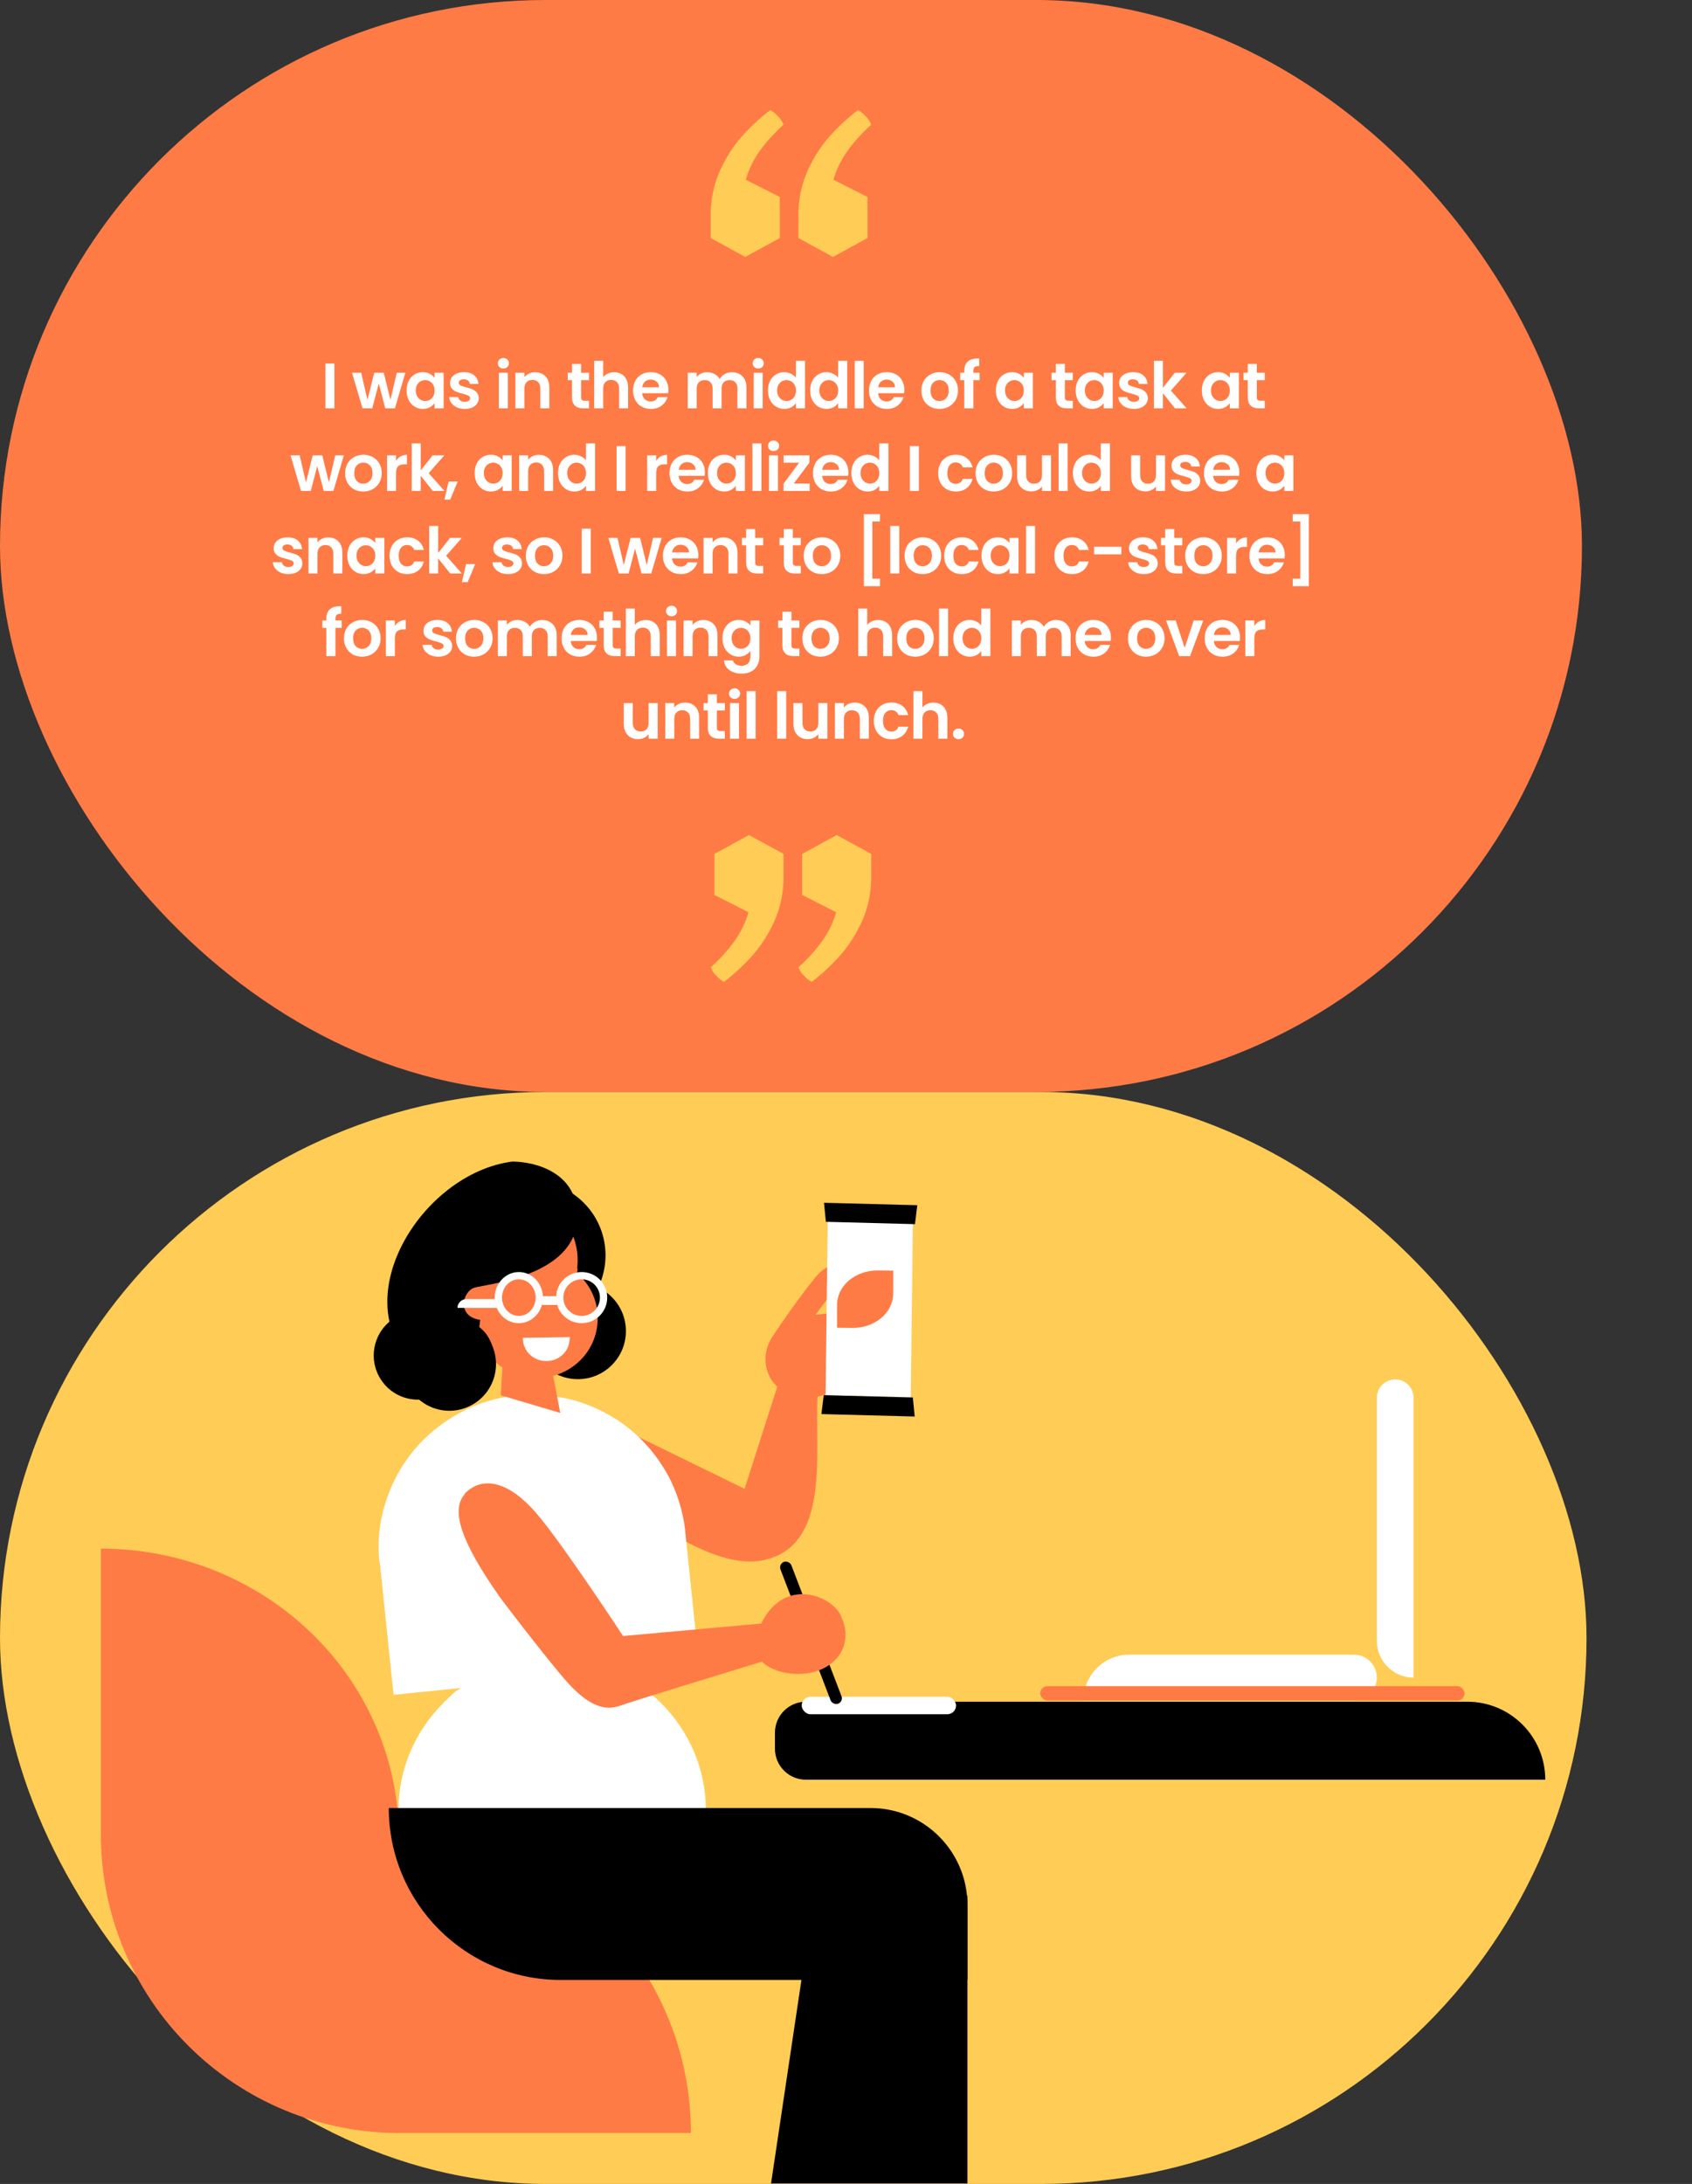
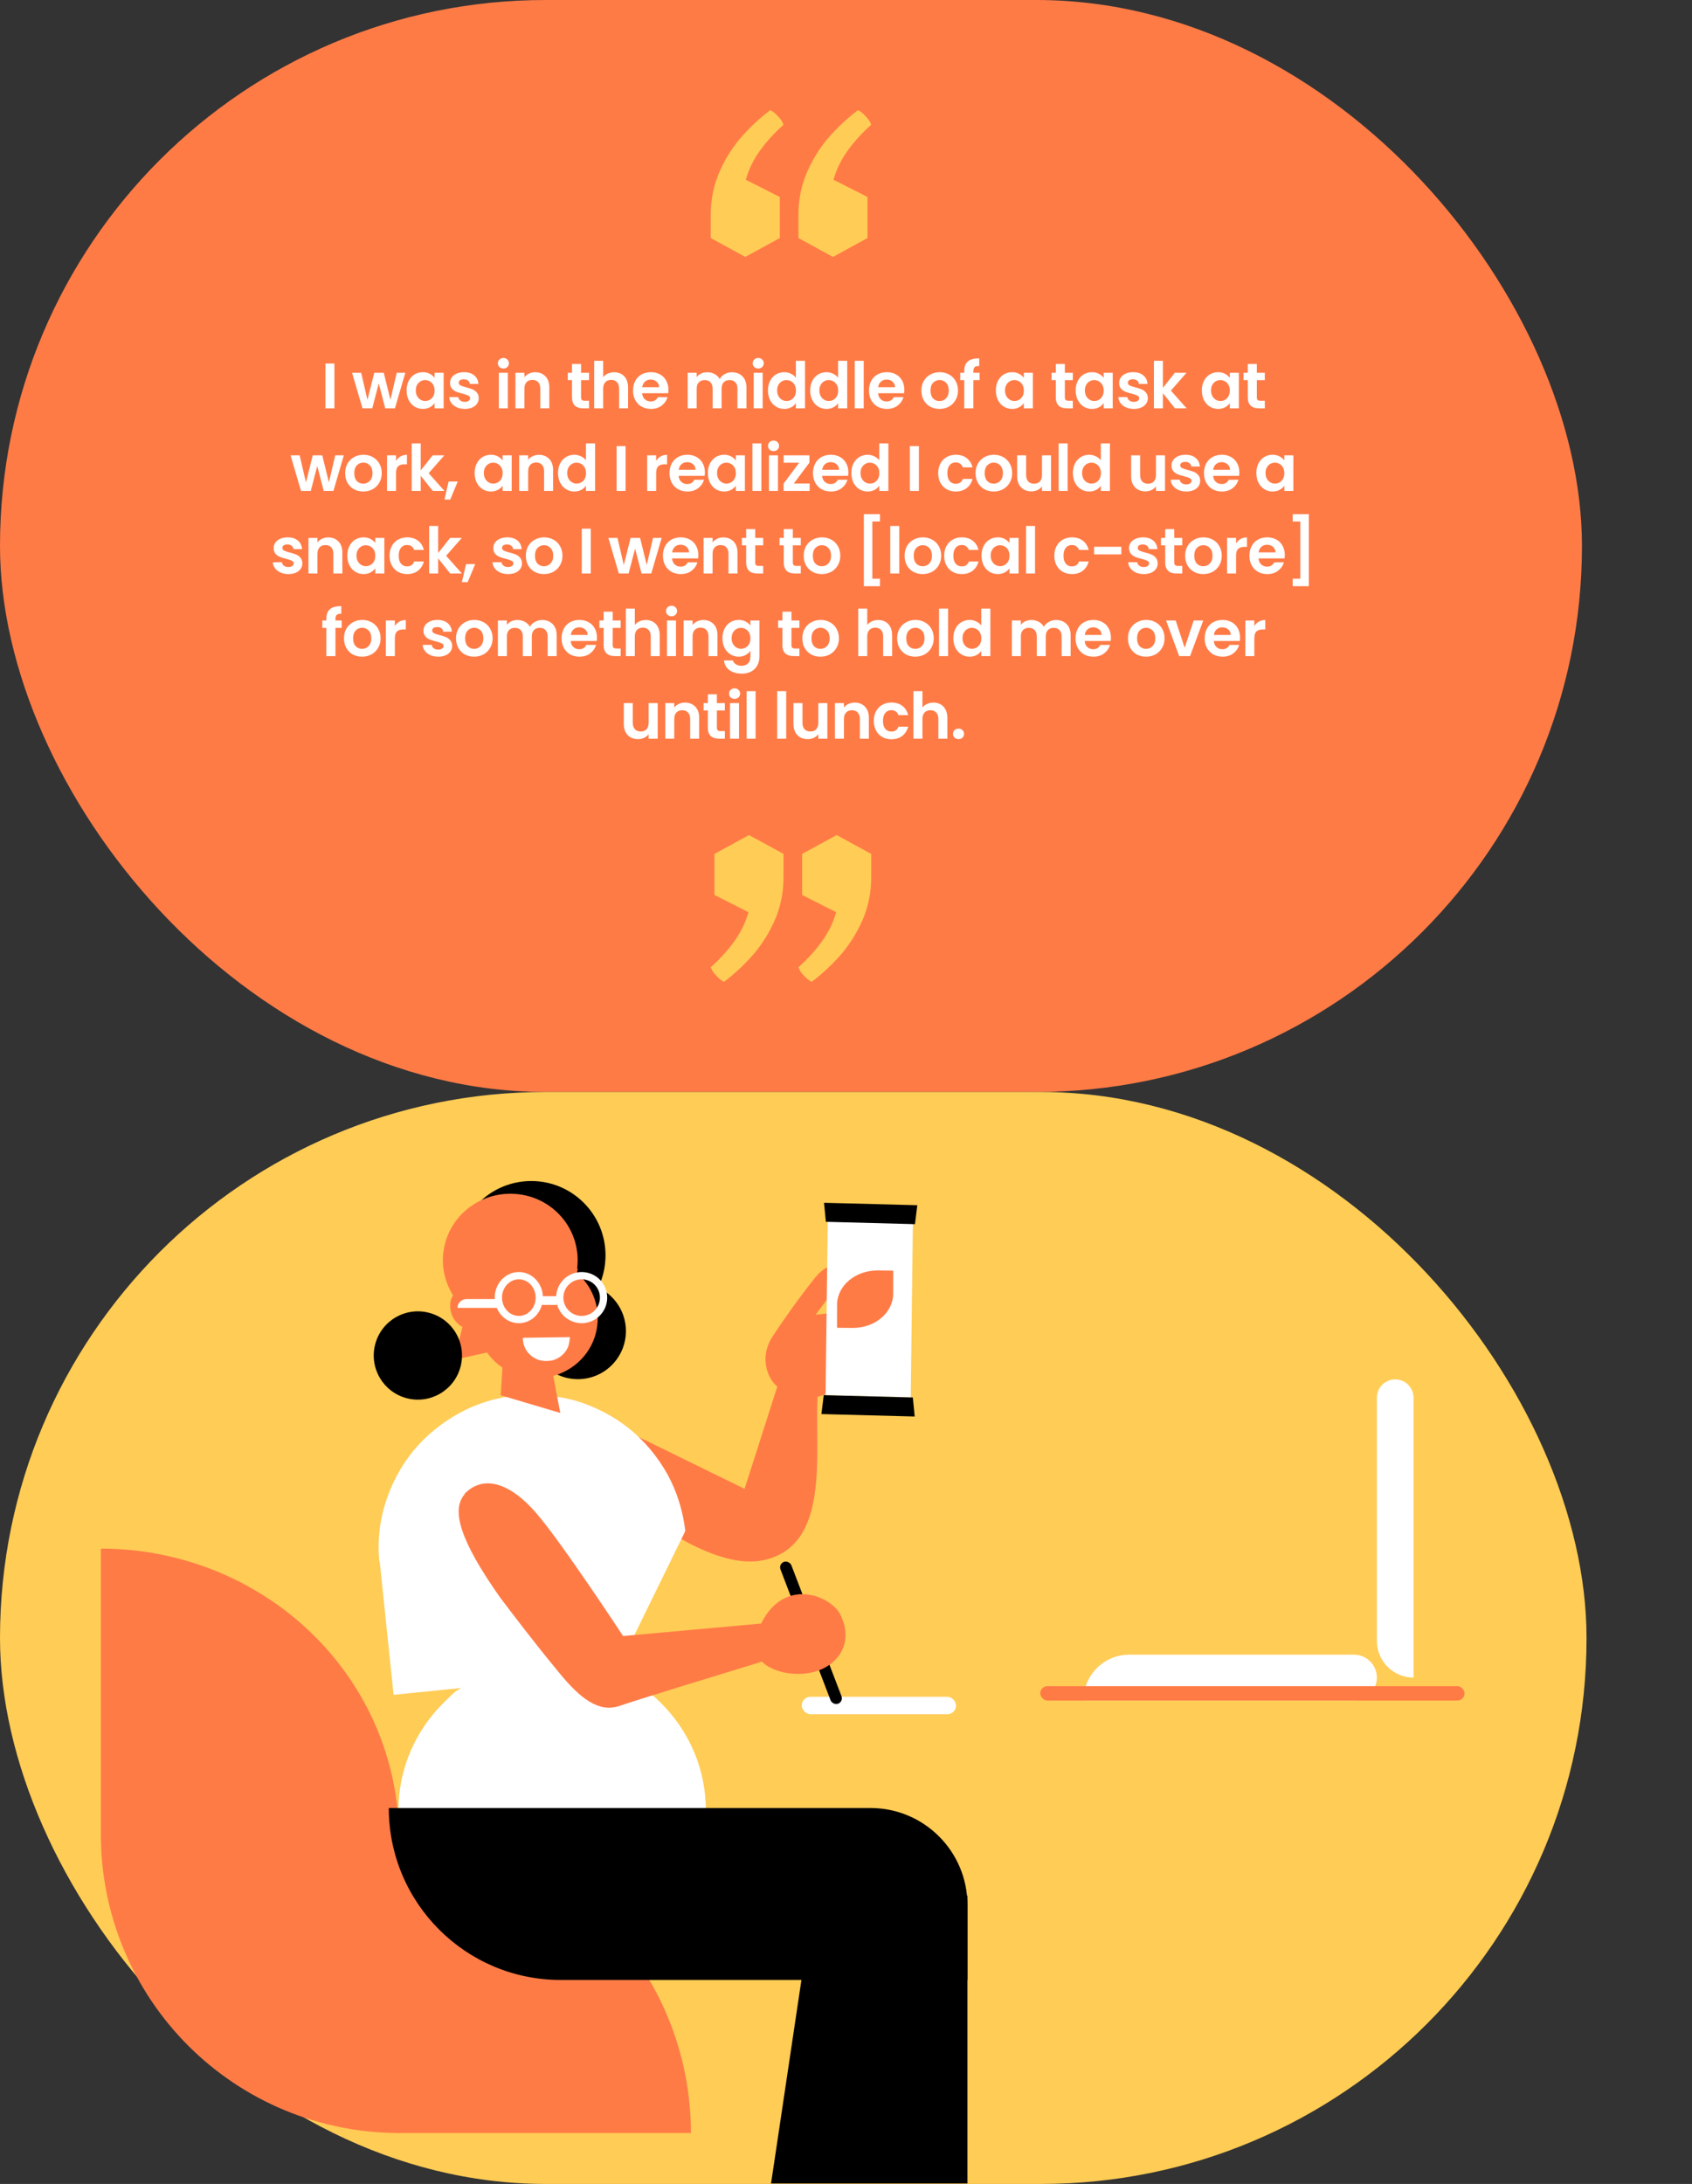
<svg xmlns="http://www.w3.org/2000/svg" width="369" height="476" viewBox="0 0 369 476" fill="none">
  <rect x="0" y="0" width="369" height="476" fill="#333333" stroke="none" />
  <rect width="345" height="238" rx="119" fill="#FF7B46" />
  <path d="M72.931 79.228V89H70.971V79.228H72.931ZM88.396 81.244L86.128 89H84.014L82.6 83.582L81.186 89H79.058L76.776 81.244H78.764L80.136 87.152L81.62 81.244H83.692L85.148 87.138L86.52 81.244H88.396ZM88.672 85.094C88.672 84.31 88.826 83.615 89.134 83.008C89.452 82.401 89.876 81.935 90.408 81.608C90.95 81.281 91.552 81.118 92.214 81.118C92.793 81.118 93.297 81.235 93.726 81.468C94.165 81.701 94.515 81.995 94.776 82.35V81.244H96.75V89H94.776V87.866C94.524 88.23 94.174 88.533 93.726 88.776C93.288 89.009 92.779 89.126 92.2 89.126C91.547 89.126 90.95 88.958 90.408 88.622C89.876 88.286 89.452 87.815 89.134 87.208C88.826 86.592 88.672 85.887 88.672 85.094ZM94.776 85.122C94.776 84.646 94.683 84.24 94.496 83.904C94.31 83.559 94.058 83.297 93.74 83.12C93.423 82.933 93.082 82.84 92.718 82.84C92.354 82.84 92.018 82.929 91.71 83.106C91.402 83.283 91.15 83.545 90.954 83.89C90.768 84.226 90.674 84.627 90.674 85.094C90.674 85.561 90.768 85.971 90.954 86.326C91.15 86.671 91.402 86.937 91.71 87.124C92.028 87.311 92.364 87.404 92.718 87.404C93.082 87.404 93.423 87.315 93.74 87.138C94.058 86.951 94.31 86.69 94.496 86.354C94.683 86.009 94.776 85.598 94.776 85.122ZM101.353 89.126C100.718 89.126 100.149 89.014 99.645 88.79C99.141 88.557 98.739 88.244 98.441 87.852C98.151 87.46 97.993 87.026 97.965 86.55H99.939C99.976 86.849 100.121 87.096 100.373 87.292C100.634 87.488 100.956 87.586 101.339 87.586C101.712 87.586 102.001 87.511 102.207 87.362C102.421 87.213 102.529 87.021 102.529 86.788C102.529 86.536 102.398 86.349 102.137 86.228C101.885 86.097 101.479 85.957 100.919 85.808C100.34 85.668 99.864 85.523 99.491 85.374C99.127 85.225 98.809 84.996 98.539 84.688C98.277 84.38 98.147 83.965 98.147 83.442C98.147 83.013 98.268 82.621 98.511 82.266C98.763 81.911 99.117 81.631 99.575 81.426C100.041 81.221 100.587 81.118 101.213 81.118C102.137 81.118 102.874 81.351 103.425 81.818C103.975 82.275 104.279 82.896 104.335 83.68H102.459C102.431 83.372 102.3 83.129 102.067 82.952C101.843 82.765 101.539 82.672 101.157 82.672C100.802 82.672 100.527 82.737 100.331 82.868C100.144 82.999 100.051 83.181 100.051 83.414C100.051 83.675 100.181 83.876 100.443 84.016C100.704 84.147 101.11 84.282 101.661 84.422C102.221 84.562 102.683 84.707 103.047 84.856C103.411 85.005 103.723 85.239 103.985 85.556C104.255 85.864 104.395 86.275 104.405 86.788C104.405 87.236 104.279 87.637 104.027 87.992C103.784 88.347 103.429 88.627 102.963 88.832C102.505 89.028 101.969 89.126 101.353 89.126ZM109.783 80.32C109.438 80.32 109.149 80.213 108.915 79.998C108.691 79.774 108.579 79.499 108.579 79.172C108.579 78.845 108.691 78.575 108.915 78.36C109.149 78.136 109.438 78.024 109.783 78.024C110.129 78.024 110.413 78.136 110.637 78.36C110.871 78.575 110.987 78.845 110.987 79.172C110.987 79.499 110.871 79.774 110.637 79.998C110.413 80.213 110.129 80.32 109.783 80.32ZM110.749 81.244V89H108.789V81.244H110.749ZM116.704 81.132C117.628 81.132 118.375 81.426 118.944 82.014C119.513 82.593 119.798 83.405 119.798 84.45V89H117.838V84.716C117.838 84.1 117.684 83.629 117.376 83.302C117.068 82.966 116.648 82.798 116.116 82.798C115.575 82.798 115.145 82.966 114.828 83.302C114.52 83.629 114.366 84.1 114.366 84.716V89H112.406V81.244H114.366V82.21C114.627 81.874 114.959 81.613 115.36 81.426C115.771 81.23 116.219 81.132 116.704 81.132ZM126.72 82.854V86.606C126.72 86.867 126.78 87.059 126.902 87.18C127.032 87.292 127.247 87.348 127.546 87.348H128.456V89H127.224C125.572 89 124.746 88.197 124.746 86.592V82.854H123.822V81.244H124.746V79.326H126.72V81.244H128.456V82.854H126.72ZM133.953 81.132C134.541 81.132 135.064 81.263 135.521 81.524C135.979 81.776 136.333 82.154 136.585 82.658C136.847 83.153 136.977 83.75 136.977 84.45V89H135.017V84.716C135.017 84.1 134.863 83.629 134.555 83.302C134.247 82.966 133.827 82.798 133.295 82.798C132.754 82.798 132.325 82.966 132.007 83.302C131.699 83.629 131.545 84.1 131.545 84.716V89H129.585V78.64H131.545V82.21C131.797 81.874 132.133 81.613 132.553 81.426C132.973 81.23 133.44 81.132 133.953 81.132ZM145.771 84.954C145.771 85.234 145.753 85.486 145.715 85.71H140.045C140.092 86.27 140.288 86.709 140.633 87.026C140.979 87.343 141.403 87.502 141.907 87.502C142.635 87.502 143.153 87.189 143.461 86.564H145.575C145.351 87.311 144.922 87.927 144.287 88.412C143.653 88.888 142.873 89.126 141.949 89.126C141.203 89.126 140.531 88.963 139.933 88.636C139.345 88.3 138.883 87.829 138.547 87.222C138.221 86.615 138.057 85.915 138.057 85.122C138.057 84.319 138.221 83.615 138.547 83.008C138.874 82.401 139.331 81.935 139.919 81.608C140.507 81.281 141.184 81.118 141.949 81.118C142.687 81.118 143.345 81.277 143.923 81.594C144.511 81.911 144.964 82.364 145.281 82.952C145.608 83.531 145.771 84.198 145.771 84.954ZM143.741 84.394C143.732 83.89 143.55 83.489 143.195 83.19C142.841 82.882 142.407 82.728 141.893 82.728C141.408 82.728 140.997 82.877 140.661 83.176C140.335 83.465 140.134 83.871 140.059 84.394H143.741ZM159.61 81.132C160.562 81.132 161.327 81.426 161.906 82.014C162.494 82.593 162.788 83.405 162.788 84.45V89H160.828V84.716C160.828 84.109 160.674 83.647 160.366 83.33C160.058 83.003 159.638 82.84 159.106 82.84C158.574 82.84 158.149 83.003 157.832 83.33C157.524 83.647 157.37 84.109 157.37 84.716V89H155.41V84.716C155.41 84.109 155.256 83.647 154.948 83.33C154.64 83.003 154.22 82.84 153.688 82.84C153.147 82.84 152.717 83.003 152.4 83.33C152.092 83.647 151.938 84.109 151.938 84.716V89H149.978V81.244H151.938V82.182C152.19 81.855 152.512 81.599 152.904 81.412C153.305 81.225 153.744 81.132 154.22 81.132C154.827 81.132 155.368 81.263 155.844 81.524C156.32 81.776 156.689 82.14 156.95 82.616C157.202 82.168 157.566 81.809 158.042 81.538C158.527 81.267 159.05 81.132 159.61 81.132ZM165.362 80.32C165.016 80.32 164.727 80.213 164.494 79.998C164.27 79.774 164.158 79.499 164.158 79.172C164.158 78.845 164.27 78.575 164.494 78.36C164.727 78.136 165.016 78.024 165.362 78.024C165.707 78.024 165.992 78.136 166.216 78.36C166.449 78.575 166.566 78.845 166.566 79.172C166.566 79.499 166.449 79.774 166.216 79.998C165.992 80.213 165.707 80.32 165.362 80.32ZM166.328 81.244V89H164.368V81.244H166.328ZM167.48 85.094C167.48 84.31 167.634 83.615 167.942 83.008C168.26 82.401 168.689 81.935 169.23 81.608C169.772 81.281 170.374 81.118 171.036 81.118C171.54 81.118 172.021 81.23 172.478 81.454C172.936 81.669 173.3 81.958 173.57 82.322V78.64H175.558V89H173.57V87.852C173.328 88.235 172.987 88.543 172.548 88.776C172.11 89.009 171.601 89.126 171.022 89.126C170.369 89.126 169.772 88.958 169.23 88.622C168.689 88.286 168.26 87.815 167.942 87.208C167.634 86.592 167.48 85.887 167.48 85.094ZM173.584 85.122C173.584 84.646 173.491 84.24 173.304 83.904C173.118 83.559 172.866 83.297 172.548 83.12C172.231 82.933 171.89 82.84 171.526 82.84C171.162 82.84 170.826 82.929 170.518 83.106C170.21 83.283 169.958 83.545 169.762 83.89C169.576 84.226 169.482 84.627 169.482 85.094C169.482 85.561 169.576 85.971 169.762 86.326C169.958 86.671 170.21 86.937 170.518 87.124C170.836 87.311 171.172 87.404 171.526 87.404C171.89 87.404 172.231 87.315 172.548 87.138C172.866 86.951 173.118 86.69 173.304 86.354C173.491 86.009 173.584 85.598 173.584 85.122ZM176.689 85.094C176.689 84.31 176.843 83.615 177.151 83.008C177.468 82.401 177.897 81.935 178.439 81.608C178.98 81.281 179.582 81.118 180.245 81.118C180.749 81.118 181.229 81.23 181.687 81.454C182.144 81.669 182.508 81.958 182.779 82.322V78.64H184.767V89H182.779V87.852C182.536 88.235 182.195 88.543 181.757 88.776C181.318 89.009 180.809 89.126 180.231 89.126C179.577 89.126 178.98 88.958 178.439 88.622C177.897 88.286 177.468 87.815 177.151 87.208C176.843 86.592 176.689 85.887 176.689 85.094ZM182.793 85.122C182.793 84.646 182.699 84.24 182.513 83.904C182.326 83.559 182.074 83.297 181.757 83.12C181.439 82.933 181.099 82.84 180.735 82.84C180.371 82.84 180.035 82.929 179.727 83.106C179.419 83.283 179.167 83.545 178.971 83.89C178.784 84.226 178.691 84.627 178.691 85.094C178.691 85.561 178.784 85.971 178.971 86.326C179.167 86.671 179.419 86.937 179.727 87.124C180.044 87.311 180.38 87.404 180.735 87.404C181.099 87.404 181.439 87.315 181.757 87.138C182.074 86.951 182.326 86.69 182.513 86.354C182.699 86.009 182.793 85.598 182.793 85.122ZM188.361 78.64V89H186.401V78.64H188.361ZM197.227 84.954C197.227 85.234 197.209 85.486 197.171 85.71H191.501C191.548 86.27 191.744 86.709 192.089 87.026C192.435 87.343 192.859 87.502 193.363 87.502C194.091 87.502 194.609 87.189 194.917 86.564H197.031C196.807 87.311 196.378 87.927 195.743 88.412C195.109 88.888 194.329 89.126 193.405 89.126C192.659 89.126 191.987 88.963 191.389 88.636C190.801 88.3 190.339 87.829 190.003 87.222C189.677 86.615 189.513 85.915 189.513 85.122C189.513 84.319 189.677 83.615 190.003 83.008C190.33 82.401 190.787 81.935 191.375 81.608C191.963 81.281 192.64 81.118 193.405 81.118C194.143 81.118 194.801 81.277 195.379 81.594C195.967 81.911 196.42 82.364 196.737 82.952C197.064 83.531 197.227 84.198 197.227 84.954ZM195.197 84.394C195.188 83.89 195.006 83.489 194.651 83.19C194.297 82.882 193.863 82.728 193.349 82.728C192.864 82.728 192.453 82.877 192.117 83.176C191.791 83.465 191.59 83.871 191.515 84.394H195.197ZM204.878 89.126C204.131 89.126 203.459 88.963 202.862 88.636C202.265 88.3 201.793 87.829 201.448 87.222C201.112 86.615 200.944 85.915 200.944 85.122C200.944 84.329 201.117 83.629 201.462 83.022C201.817 82.415 202.297 81.949 202.904 81.622C203.511 81.286 204.187 81.118 204.934 81.118C205.681 81.118 206.357 81.286 206.964 81.622C207.571 81.949 208.047 82.415 208.392 83.022C208.747 83.629 208.924 84.329 208.924 85.122C208.924 85.915 208.742 86.615 208.378 87.222C208.023 87.829 207.538 88.3 206.922 88.636C206.315 88.963 205.634 89.126 204.878 89.126ZM204.878 87.418C205.233 87.418 205.564 87.334 205.872 87.166C206.189 86.989 206.441 86.727 206.628 86.382C206.815 86.037 206.908 85.617 206.908 85.122C206.908 84.385 206.712 83.82 206.32 83.428C205.937 83.027 205.466 82.826 204.906 82.826C204.346 82.826 203.875 83.027 203.492 83.428C203.119 83.82 202.932 84.385 202.932 85.122C202.932 85.859 203.114 86.429 203.478 86.83C203.851 87.222 204.318 87.418 204.878 87.418ZM213.638 82.854H212.28V89H210.292V82.854H209.41V81.244H210.292V80.852C210.292 79.9 210.562 79.2 211.104 78.752C211.645 78.304 212.462 78.094 213.554 78.122V79.774C213.078 79.765 212.746 79.844 212.56 80.012C212.373 80.18 212.28 80.483 212.28 80.922V81.244H213.638V82.854ZM217.18 85.094C217.18 84.31 217.334 83.615 217.642 83.008C217.959 82.401 218.384 81.935 218.916 81.608C219.457 81.281 220.059 81.118 220.722 81.118C221.3 81.118 221.804 81.235 222.234 81.468C222.672 81.701 223.022 81.995 223.284 82.35V81.244H225.258V89H223.284V87.866C223.032 88.23 222.682 88.533 222.234 88.776C221.795 89.009 221.286 89.126 220.708 89.126C220.054 89.126 219.457 88.958 218.916 88.622C218.384 88.286 217.959 87.815 217.642 87.208C217.334 86.592 217.18 85.887 217.18 85.094ZM223.284 85.122C223.284 84.646 223.19 84.24 223.004 83.904C222.817 83.559 222.565 83.297 222.248 83.12C221.93 82.933 221.59 82.84 221.226 82.84C220.862 82.84 220.526 82.929 220.218 83.106C219.91 83.283 219.658 83.545 219.462 83.89C219.275 84.226 219.182 84.627 219.182 85.094C219.182 85.561 219.275 85.971 219.462 86.326C219.658 86.671 219.91 86.937 220.218 87.124C220.535 87.311 220.871 87.404 221.226 87.404C221.59 87.404 221.93 87.315 222.248 87.138C222.565 86.951 222.817 86.69 223.004 86.354C223.19 86.009 223.284 85.598 223.284 85.122ZM232.23 82.854V86.606C232.23 86.867 232.291 87.059 232.412 87.18C232.543 87.292 232.757 87.348 233.056 87.348H233.966V89H232.734C231.082 89 230.256 88.197 230.256 86.592V82.854H229.332V81.244H230.256V79.326H232.23V81.244H233.966V82.854H232.23ZM234.592 85.094C234.592 84.31 234.746 83.615 235.054 83.008C235.371 82.401 235.796 81.935 236.328 81.608C236.869 81.281 237.471 81.118 238.134 81.118C238.712 81.118 239.216 81.235 239.646 81.468C240.084 81.701 240.434 81.995 240.696 82.35V81.244H242.67V89H240.696V87.866C240.444 88.23 240.094 88.533 239.646 88.776C239.207 89.009 238.698 89.126 238.12 89.126C237.466 89.126 236.869 88.958 236.328 88.622C235.796 88.286 235.371 87.815 235.054 87.208C234.746 86.592 234.592 85.887 234.592 85.094ZM240.696 85.122C240.696 84.646 240.602 84.24 240.416 83.904C240.229 83.559 239.977 83.297 239.66 83.12C239.342 82.933 239.002 82.84 238.638 82.84C238.274 82.84 237.938 82.929 237.63 83.106C237.322 83.283 237.07 83.545 236.874 83.89C236.687 84.226 236.594 84.627 236.594 85.094C236.594 85.561 236.687 85.971 236.874 86.326C237.07 86.671 237.322 86.937 237.63 87.124C237.947 87.311 238.283 87.404 238.638 87.404C239.002 87.404 239.342 87.315 239.66 87.138C239.977 86.951 240.229 86.69 240.416 86.354C240.602 86.009 240.696 85.598 240.696 85.122ZM247.272 89.126C246.637 89.126 246.068 89.014 245.564 88.79C245.06 88.557 244.659 88.244 244.36 87.852C244.071 87.46 243.912 87.026 243.884 86.55H245.858C245.895 86.849 246.04 87.096 246.292 87.292C246.553 87.488 246.875 87.586 247.258 87.586C247.631 87.586 247.921 87.511 248.126 87.362C248.341 87.213 248.448 87.021 248.448 86.788C248.448 86.536 248.317 86.349 248.056 86.228C247.804 86.097 247.398 85.957 246.838 85.808C246.259 85.668 245.783 85.523 245.41 85.374C245.046 85.225 244.729 84.996 244.458 84.688C244.197 84.38 244.066 83.965 244.066 83.442C244.066 83.013 244.187 82.621 244.43 82.266C244.682 81.911 245.037 81.631 245.494 81.426C245.961 81.221 246.507 81.118 247.132 81.118C248.056 81.118 248.793 81.351 249.344 81.818C249.895 82.275 250.198 82.896 250.254 83.68H248.378C248.35 83.372 248.219 83.129 247.986 82.952C247.762 82.765 247.459 82.672 247.076 82.672C246.721 82.672 246.446 82.737 246.25 82.868C246.063 82.999 245.97 83.181 245.97 83.414C245.97 83.675 246.101 83.876 246.362 84.016C246.623 84.147 247.029 84.282 247.58 84.422C248.14 84.562 248.602 84.707 248.966 84.856C249.33 85.005 249.643 85.239 249.904 85.556C250.175 85.864 250.315 86.275 250.324 86.788C250.324 87.236 250.198 87.637 249.946 87.992C249.703 88.347 249.349 88.627 248.882 88.832C248.425 89.028 247.888 89.126 247.272 89.126ZM256.245 89L253.613 85.696V89H251.653V78.64H253.613V84.534L256.217 81.244H258.765L255.349 85.136L258.793 89H256.245ZM262.101 85.094C262.101 84.31 262.255 83.615 262.563 83.008C262.88 82.401 263.305 81.935 263.837 81.608C264.378 81.281 264.98 81.118 265.643 81.118C266.221 81.118 266.725 81.235 267.155 81.468C267.593 81.701 267.943 81.995 268.205 82.35V81.244H270.179V89H268.205V87.866C267.953 88.23 267.603 88.533 267.155 88.776C266.716 89.009 266.207 89.126 265.629 89.126C264.975 89.126 264.378 88.958 263.837 88.622C263.305 88.286 262.88 87.815 262.563 87.208C262.255 86.592 262.101 85.887 262.101 85.094ZM268.205 85.122C268.205 84.646 268.111 84.24 267.925 83.904C267.738 83.559 267.486 83.297 267.169 83.12C266.851 82.933 266.511 82.84 266.147 82.84C265.783 82.84 265.447 82.929 265.139 83.106C264.831 83.283 264.579 83.545 264.383 83.89C264.196 84.226 264.103 84.627 264.103 85.094C264.103 85.561 264.196 85.971 264.383 86.326C264.579 86.671 264.831 86.937 265.139 87.124C265.456 87.311 265.792 87.404 266.147 87.404C266.511 87.404 266.851 87.315 267.169 87.138C267.486 86.951 267.738 86.69 267.925 86.354C268.111 86.009 268.205 85.598 268.205 85.122ZM274.095 82.854V86.606C274.095 86.867 274.156 87.059 274.277 87.18C274.408 87.292 274.622 87.348 274.921 87.348H275.831V89H274.599C272.947 89 272.121 88.197 272.121 86.592V82.854H271.197V81.244H272.121V79.326H274.095V81.244H275.831V82.854H274.095ZM74.983 99.244L72.715 107H70.601L69.187 101.582L67.773 107H65.645L63.363 99.244H65.351L66.723 105.152L68.207 99.244H70.279L71.735 105.138L73.107 99.244H74.983ZM79.207 107.126C78.461 107.126 77.789 106.963 77.191 106.636C76.594 106.3 76.123 105.829 75.777 105.222C75.441 104.615 75.273 103.915 75.273 103.122C75.273 102.329 75.446 101.629 75.791 101.022C76.146 100.415 76.627 99.949 77.233 99.622C77.84 99.286 78.517 99.118 79.263 99.118C80.01 99.118 80.687 99.286 81.293 99.622C81.9 99.949 82.376 100.415 82.721 101.022C83.076 101.629 83.253 102.329 83.253 103.122C83.253 103.915 83.071 104.615 82.707 105.222C82.353 105.829 81.867 106.3 81.251 106.636C80.645 106.963 79.963 107.126 79.207 107.126ZM79.207 105.418C79.562 105.418 79.893 105.334 80.201 105.166C80.519 104.989 80.771 104.727 80.957 104.382C81.144 104.037 81.237 103.617 81.237 103.122C81.237 102.385 81.041 101.82 80.649 101.428C80.267 101.027 79.795 100.826 79.235 100.826C78.675 100.826 78.204 101.027 77.821 101.428C77.448 101.82 77.261 102.385 77.261 103.122C77.261 103.859 77.443 104.429 77.807 104.83C78.181 105.222 78.647 105.418 79.207 105.418ZM86.371 100.448C86.623 100.037 86.95 99.715 87.351 99.482C87.762 99.249 88.228 99.132 88.751 99.132V101.19H88.233C87.617 101.19 87.15 101.335 86.833 101.624C86.525 101.913 86.371 102.417 86.371 103.136V107H84.411V99.244H86.371V100.448ZM94.383 107L91.751 103.696V107H89.791V96.64H91.751V102.534L94.355 99.244H96.903L93.487 103.136L96.931 107H94.383ZM99.829 104.942L98.191 108.876H96.931L97.841 104.942H99.829ZM103.514 103.094C103.514 102.31 103.668 101.615 103.976 101.008C104.293 100.401 104.718 99.935 105.25 99.608C105.791 99.281 106.393 99.118 107.056 99.118C107.634 99.118 108.138 99.235 108.568 99.468C109.006 99.701 109.356 99.995 109.618 100.35V99.244H111.592V107H109.618V105.866C109.366 106.23 109.016 106.533 108.568 106.776C108.129 107.009 107.62 107.126 107.042 107.126C106.388 107.126 105.791 106.958 105.25 106.622C104.718 106.286 104.293 105.815 103.976 105.208C103.668 104.592 103.514 103.887 103.514 103.094ZM109.618 103.122C109.618 102.646 109.524 102.24 109.338 101.904C109.151 101.559 108.899 101.297 108.582 101.12C108.264 100.933 107.924 100.84 107.56 100.84C107.196 100.84 106.86 100.929 106.552 101.106C106.244 101.283 105.992 101.545 105.796 101.89C105.609 102.226 105.516 102.627 105.516 103.094C105.516 103.561 105.609 103.971 105.796 104.326C105.992 104.671 106.244 104.937 106.552 105.124C106.869 105.311 107.205 105.404 107.56 105.404C107.924 105.404 108.264 105.315 108.582 105.138C108.899 104.951 109.151 104.69 109.338 104.354C109.524 104.009 109.618 103.598 109.618 103.122ZM117.524 99.132C118.448 99.132 119.195 99.426 119.764 100.014C120.333 100.593 120.618 101.405 120.618 102.45V107H118.658V102.716C118.658 102.1 118.504 101.629 118.196 101.302C117.888 100.966 117.468 100.798 116.936 100.798C116.395 100.798 115.965 100.966 115.648 101.302C115.34 101.629 115.186 102.1 115.186 102.716V107H113.226V99.244H115.186V100.21C115.447 99.874 115.779 99.613 116.18 99.426C116.591 99.23 117.039 99.132 117.524 99.132ZM121.698 103.094C121.698 102.31 121.852 101.615 122.16 101.008C122.477 100.401 122.906 99.935 123.448 99.608C123.989 99.281 124.591 99.118 125.254 99.118C125.758 99.118 126.238 99.23 126.696 99.454C127.153 99.669 127.517 99.958 127.788 100.322V96.64H129.776V107H127.788V105.852C127.545 106.235 127.204 106.543 126.766 106.776C126.327 107.009 125.818 107.126 125.24 107.126C124.586 107.126 123.989 106.958 123.448 106.622C122.906 106.286 122.477 105.815 122.16 105.208C121.852 104.592 121.698 103.887 121.698 103.094ZM127.802 103.122C127.802 102.646 127.708 102.24 127.522 101.904C127.335 101.559 127.083 101.297 126.766 101.12C126.448 100.933 126.108 100.84 125.744 100.84C125.38 100.84 125.044 100.929 124.736 101.106C124.428 101.283 124.176 101.545 123.98 101.89C123.793 102.226 123.7 102.627 123.7 103.094C123.7 103.561 123.793 103.971 123.98 104.326C124.176 104.671 124.428 104.937 124.736 105.124C125.053 105.311 125.389 105.404 125.744 105.404C126.108 105.404 126.448 105.315 126.766 105.138C127.083 104.951 127.335 104.69 127.522 104.354C127.708 104.009 127.802 103.598 127.802 103.122ZM136.426 97.228V107H134.466V97.228H136.426ZM143.098 100.448C143.35 100.037 143.677 99.715 144.078 99.482C144.489 99.249 144.956 99.132 145.478 99.132V101.19H144.96C144.344 101.19 143.878 101.335 143.56 101.624C143.252 101.913 143.098 102.417 143.098 103.136V107H141.138V99.244H143.098V100.448ZM153.729 102.954C153.729 103.234 153.71 103.486 153.673 103.71H148.003C148.049 104.27 148.245 104.709 148.591 105.026C148.936 105.343 149.361 105.502 149.865 105.502C150.593 105.502 151.111 105.189 151.419 104.564H153.533C153.309 105.311 152.879 105.927 152.245 106.412C151.61 106.888 150.831 107.126 149.907 107.126C149.16 107.126 148.488 106.963 147.891 106.636C147.303 106.3 146.841 105.829 146.505 105.222C146.178 104.615 146.015 103.915 146.015 103.122C146.015 102.319 146.178 101.615 146.505 101.008C146.831 100.401 147.289 99.935 147.877 99.608C148.465 99.281 149.141 99.118 149.907 99.118C150.644 99.118 151.302 99.277 151.881 99.594C152.469 99.911 152.921 100.364 153.239 100.952C153.565 101.531 153.729 102.198 153.729 102.954ZM151.699 102.394C151.689 101.89 151.507 101.489 151.153 101.19C150.798 100.882 150.364 100.728 149.851 100.728C149.365 100.728 148.955 100.877 148.619 101.176C148.292 101.465 148.091 101.871 148.017 102.394H151.699ZM154.375 103.094C154.375 102.31 154.529 101.615 154.837 101.008C155.155 100.401 155.579 99.935 156.111 99.608C156.653 99.281 157.255 99.118 157.917 99.118C158.496 99.118 159 99.235 159.429 99.468C159.868 99.701 160.218 99.995 160.479 100.35V99.244H162.453V107H160.479V105.866C160.227 106.23 159.877 106.533 159.429 106.776C158.991 107.009 158.482 107.126 157.903 107.126C157.25 107.126 156.653 106.958 156.111 106.622C155.579 106.286 155.155 105.815 154.837 105.208C154.529 104.592 154.375 103.887 154.375 103.094ZM160.479 103.122C160.479 102.646 160.386 102.24 160.199 101.904C160.013 101.559 159.761 101.297 159.443 101.12C159.126 100.933 158.785 100.84 158.421 100.84C158.057 100.84 157.721 100.929 157.413 101.106C157.105 101.283 156.853 101.545 156.657 101.89C156.471 102.226 156.377 102.627 156.377 103.094C156.377 103.561 156.471 103.971 156.657 104.326C156.853 104.671 157.105 104.937 157.413 105.124C157.731 105.311 158.067 105.404 158.421 105.404C158.785 105.404 159.126 105.315 159.443 105.138C159.761 104.951 160.013 104.69 160.199 104.354C160.386 104.009 160.479 103.598 160.479 103.122ZM166.048 96.64V107H164.088V96.64H166.048ZM168.698 98.32C168.353 98.32 168.063 98.213 167.83 97.998C167.606 97.774 167.494 97.499 167.494 97.172C167.494 96.845 167.606 96.575 167.83 96.36C168.063 96.136 168.353 96.024 168.698 96.024C169.043 96.024 169.328 96.136 169.552 96.36C169.785 96.575 169.902 96.845 169.902 97.172C169.902 97.499 169.785 97.774 169.552 97.998C169.328 98.213 169.043 98.32 168.698 98.32ZM169.664 99.244V107H167.704V99.244H169.664ZM173.112 105.39H176.57V107H170.886V105.418L174.274 100.854H170.9V99.244H176.528V100.826L173.112 105.39ZM185.018 102.954C185.018 103.234 184.999 103.486 184.962 103.71H179.292C179.339 104.27 179.535 104.709 179.88 105.026C180.225 105.343 180.65 105.502 181.154 105.502C181.882 105.502 182.4 105.189 182.708 104.564H184.822C184.598 105.311 184.169 105.927 183.534 106.412C182.899 106.888 182.12 107.126 181.196 107.126C180.449 107.126 179.777 106.963 179.18 106.636C178.592 106.3 178.13 105.829 177.794 105.222C177.467 104.615 177.304 103.915 177.304 103.122C177.304 102.319 177.467 101.615 177.794 101.008C178.121 100.401 178.578 99.935 179.166 99.608C179.754 99.281 180.431 99.118 181.196 99.118C181.933 99.118 182.591 99.277 183.17 99.594C183.758 99.911 184.211 100.364 184.528 100.952C184.855 101.531 185.018 102.198 185.018 102.954ZM182.988 102.394C182.979 101.89 182.797 101.489 182.442 101.19C182.087 100.882 181.653 100.728 181.14 100.728C180.655 100.728 180.244 100.877 179.908 101.176C179.581 101.465 179.381 101.871 179.306 102.394H182.988ZM185.665 103.094C185.665 102.31 185.819 101.615 186.127 101.008C186.444 100.401 186.873 99.935 187.415 99.608C187.956 99.281 188.558 99.118 189.221 99.118C189.725 99.118 190.205 99.23 190.663 99.454C191.12 99.669 191.484 99.958 191.755 100.322V96.64H193.743V107H191.755V105.852C191.512 106.235 191.171 106.543 190.733 106.776C190.294 107.009 189.785 107.126 189.207 107.126C188.553 107.126 187.956 106.958 187.415 106.622C186.873 106.286 186.444 105.815 186.127 105.208C185.819 104.592 185.665 103.887 185.665 103.094ZM191.769 103.122C191.769 102.646 191.675 102.24 191.489 101.904C191.302 101.559 191.05 101.297 190.733 101.12C190.415 100.933 190.075 100.84 189.711 100.84C189.347 100.84 189.011 100.929 188.703 101.106C188.395 101.283 188.143 101.545 187.947 101.89C187.76 102.226 187.667 102.627 187.667 103.094C187.667 103.561 187.76 103.971 187.947 104.326C188.143 104.671 188.395 104.937 188.703 105.124C189.02 105.311 189.356 105.404 189.711 105.404C190.075 105.404 190.415 105.315 190.733 105.138C191.05 104.951 191.302 104.69 191.489 104.354C191.675 104.009 191.769 103.598 191.769 103.122ZM200.393 97.228V107H198.433V97.228H200.393ZM204.601 103.122C204.601 102.319 204.765 101.619 205.091 101.022C205.418 100.415 205.871 99.949 206.449 99.622C207.028 99.286 207.691 99.118 208.437 99.118C209.399 99.118 210.192 99.361 210.817 99.846C211.452 100.322 211.877 100.994 212.091 101.862H209.977C209.865 101.526 209.674 101.265 209.403 101.078C209.142 100.882 208.815 100.784 208.423 100.784C207.863 100.784 207.42 100.989 207.093 101.4C206.767 101.801 206.603 102.375 206.603 103.122C206.603 103.859 206.767 104.433 207.093 104.844C207.42 105.245 207.863 105.446 208.423 105.446C209.217 105.446 209.735 105.091 209.977 104.382H212.091C211.877 105.222 211.452 105.889 210.817 106.384C210.183 106.879 209.389 107.126 208.437 107.126C207.691 107.126 207.028 106.963 206.449 106.636C205.871 106.3 205.418 105.833 205.091 105.236C204.765 104.629 204.601 103.925 204.601 103.122ZM216.691 107.126C215.945 107.126 215.273 106.963 214.675 106.636C214.078 106.3 213.607 105.829 213.261 105.222C212.925 104.615 212.757 103.915 212.757 103.122C212.757 102.329 212.93 101.629 213.275 101.022C213.63 100.415 214.111 99.949 214.717 99.622C215.324 99.286 216.001 99.118 216.747 99.118C217.494 99.118 218.171 99.286 218.777 99.622C219.384 99.949 219.86 100.415 220.205 101.022C220.56 101.629 220.737 102.329 220.737 103.122C220.737 103.915 220.555 104.615 220.191 105.222C219.837 105.829 219.351 106.3 218.735 106.636C218.129 106.963 217.447 107.126 216.691 107.126ZM216.691 105.418C217.046 105.418 217.377 105.334 217.685 105.166C218.003 104.989 218.255 104.727 218.441 104.382C218.628 104.037 218.721 103.617 218.721 103.122C218.721 102.385 218.525 101.82 218.133 101.428C217.751 101.027 217.279 100.826 216.719 100.826C216.159 100.826 215.688 101.027 215.305 101.428C214.932 101.82 214.745 102.385 214.745 103.122C214.745 103.859 214.927 104.429 215.291 104.83C215.665 105.222 216.131 105.418 216.691 105.418ZM229.217 99.244V107H227.243V106.02C226.991 106.356 226.66 106.622 226.249 106.818C225.848 107.005 225.409 107.098 224.933 107.098C224.326 107.098 223.79 106.972 223.323 106.72C222.856 106.459 222.488 106.081 222.217 105.586C221.956 105.082 221.825 104.485 221.825 103.794V99.244H223.785V103.514C223.785 104.13 223.939 104.606 224.247 104.942C224.555 105.269 224.975 105.432 225.507 105.432C226.048 105.432 226.473 105.269 226.781 104.942C227.089 104.606 227.243 104.13 227.243 103.514V99.244H229.217ZM232.831 96.64V107H230.871V96.64H232.831ZM233.983 103.094C233.983 102.31 234.137 101.615 234.445 101.008C234.763 100.401 235.192 99.935 235.733 99.608C236.275 99.281 236.877 99.118 237.539 99.118C238.043 99.118 238.524 99.23 238.981 99.454C239.439 99.669 239.803 99.958 240.073 100.322V96.64H242.061V107H240.073V105.852C239.831 106.235 239.49 106.543 239.051 106.776C238.613 107.009 238.104 107.126 237.525 107.126C236.872 107.126 236.275 106.958 235.733 106.622C235.192 106.286 234.763 105.815 234.445 105.208C234.137 104.592 233.983 103.887 233.983 103.094ZM240.087 103.122C240.087 102.646 239.994 102.24 239.807 101.904C239.621 101.559 239.369 101.297 239.051 101.12C238.734 100.933 238.393 100.84 238.029 100.84C237.665 100.84 237.329 100.929 237.021 101.106C236.713 101.283 236.461 101.545 236.265 101.89C236.079 102.226 235.985 102.627 235.985 103.094C235.985 103.561 236.079 103.971 236.265 104.326C236.461 104.671 236.713 104.937 237.021 105.124C237.339 105.311 237.675 105.404 238.029 105.404C238.393 105.404 238.734 105.315 239.051 105.138C239.369 104.951 239.621 104.69 239.807 104.354C239.994 104.009 240.087 103.598 240.087 103.122ZM254.074 99.244V107H252.1V106.02C251.848 106.356 251.516 106.622 251.106 106.818C250.704 107.005 250.266 107.098 249.79 107.098C249.183 107.098 248.646 106.972 248.18 106.72C247.713 106.459 247.344 106.081 247.074 105.586C246.812 105.082 246.682 104.485 246.682 103.794V99.244H248.642V103.514C248.642 104.13 248.796 104.606 249.104 104.942C249.412 105.269 249.832 105.432 250.364 105.432C250.905 105.432 251.33 105.269 251.638 104.942C251.946 104.606 252.1 104.13 252.1 103.514V99.244H254.074ZM258.695 107.126C258.061 107.126 257.491 107.014 256.987 106.79C256.483 106.557 256.082 106.244 255.783 105.852C255.494 105.46 255.335 105.026 255.307 104.55H257.281C257.319 104.849 257.463 105.096 257.715 105.292C257.977 105.488 258.299 105.586 258.681 105.586C259.055 105.586 259.344 105.511 259.549 105.362C259.764 105.213 259.871 105.021 259.871 104.788C259.871 104.536 259.741 104.349 259.479 104.228C259.227 104.097 258.821 103.957 258.261 103.808C257.683 103.668 257.207 103.523 256.833 103.374C256.469 103.225 256.152 102.996 255.881 102.688C255.62 102.38 255.489 101.965 255.489 101.442C255.489 101.013 255.611 100.621 255.853 100.266C256.105 99.911 256.46 99.631 256.917 99.426C257.384 99.221 257.93 99.118 258.555 99.118C259.479 99.118 260.217 99.351 260.767 99.818C261.318 100.275 261.621 100.896 261.677 101.68H259.801C259.773 101.372 259.643 101.129 259.409 100.952C259.185 100.765 258.882 100.672 258.499 100.672C258.145 100.672 257.869 100.737 257.673 100.868C257.487 100.999 257.393 101.181 257.393 101.414C257.393 101.675 257.524 101.876 257.785 102.016C258.047 102.147 258.453 102.282 259.003 102.422C259.563 102.562 260.025 102.707 260.389 102.856C260.753 103.005 261.066 103.239 261.327 103.556C261.598 103.864 261.738 104.275 261.747 104.788C261.747 105.236 261.621 105.637 261.369 105.992C261.127 106.347 260.772 106.627 260.305 106.832C259.848 107.028 259.311 107.126 258.695 107.126ZM270.286 102.954C270.286 103.234 270.268 103.486 270.23 103.71H264.56C264.607 104.27 264.803 104.709 265.148 105.026C265.494 105.343 265.918 105.502 266.422 105.502C267.15 105.502 267.668 105.189 267.976 104.564H270.09C269.866 105.311 269.437 105.927 268.802 106.412C268.168 106.888 267.388 107.126 266.464 107.126C265.718 107.126 265.046 106.963 264.448 106.636C263.86 106.3 263.398 105.829 263.062 105.222C262.736 104.615 262.572 103.915 262.572 103.122C262.572 102.319 262.736 101.615 263.062 101.008C263.389 100.401 263.846 99.935 264.434 99.608C265.022 99.281 265.699 99.118 266.464 99.118C267.202 99.118 267.86 99.277 268.438 99.594C269.026 99.911 269.479 100.364 269.796 100.952C270.123 101.531 270.286 102.198 270.286 102.954ZM268.256 102.394C268.247 101.89 268.065 101.489 267.71 101.19C267.356 100.882 266.922 100.728 266.408 100.728C265.923 100.728 265.512 100.877 265.176 101.176C264.85 101.465 264.649 101.871 264.574 102.394H268.256ZM273.989 103.094C273.989 102.31 274.143 101.615 274.451 101.008C274.768 100.401 275.193 99.935 275.725 99.608C276.266 99.281 276.868 99.118 277.531 99.118C278.109 99.118 278.613 99.235 279.043 99.468C279.481 99.701 279.831 99.995 280.093 100.35V99.244H282.067V107H280.093V105.866C279.841 106.23 279.491 106.533 279.043 106.776C278.604 107.009 278.095 107.126 277.517 107.126C276.863 107.126 276.266 106.958 275.725 106.622C275.193 106.286 274.768 105.815 274.451 105.208C274.143 104.592 273.989 103.887 273.989 103.094ZM280.093 103.122C280.093 102.646 279.999 102.24 279.813 101.904C279.626 101.559 279.374 101.297 279.057 101.12C278.739 100.933 278.399 100.84 278.035 100.84C277.671 100.84 277.335 100.929 277.027 101.106C276.719 101.283 276.467 101.545 276.271 101.89C276.084 102.226 275.991 102.627 275.991 103.094C275.991 103.561 276.084 103.971 276.271 104.326C276.467 104.671 276.719 104.937 277.027 105.124C277.344 105.311 277.68 105.404 278.035 105.404C278.399 105.404 278.739 105.315 279.057 105.138C279.374 104.951 279.626 104.69 279.813 104.354C279.999 104.009 280.093 103.598 280.093 103.122ZM62.889 125.126C62.254 125.126 61.685 125.014 61.181 124.79C60.677 124.557 60.275 124.244 59.977 123.852C59.687 123.46 59.529 123.026 59.501 122.55H61.475C61.512 122.849 61.657 123.096 61.909 123.292C62.17 123.488 62.492 123.586 62.875 123.586C63.248 123.586 63.537 123.511 63.743 123.362C63.957 123.213 64.065 123.021 64.065 122.788C64.065 122.536 63.934 122.349 63.673 122.228C63.421 122.097 63.015 121.957 62.455 121.808C61.876 121.668 61.4 121.523 61.027 121.374C60.663 121.225 60.345 120.996 60.075 120.688C59.813 120.38 59.683 119.965 59.683 119.442C59.683 119.013 59.804 118.621 60.047 118.266C60.299 117.911 60.653 117.631 61.111 117.426C61.577 117.221 62.123 117.118 62.749 117.118C63.673 117.118 64.41 117.351 64.961 117.818C65.511 118.275 65.815 118.896 65.871 119.68H63.995C63.967 119.372 63.836 119.129 63.603 118.952C63.379 118.765 63.075 118.672 62.693 118.672C62.338 118.672 62.063 118.737 61.867 118.868C61.68 118.999 61.587 119.181 61.587 119.414C61.587 119.675 61.717 119.876 61.979 120.016C62.24 120.147 62.646 120.282 63.197 120.422C63.757 120.562 64.219 120.707 64.583 120.856C64.947 121.005 65.259 121.239 65.521 121.556C65.791 121.864 65.931 122.275 65.941 122.788C65.941 123.236 65.815 123.637 65.563 123.992C65.32 124.347 64.965 124.627 64.499 124.832C64.041 125.028 63.505 125.126 62.889 125.126ZM71.568 117.132C72.492 117.132 73.238 117.426 73.808 118.014C74.377 118.593 74.662 119.405 74.662 120.45V125H72.702V120.716C72.702 120.1 72.548 119.629 72.24 119.302C71.932 118.966 71.512 118.798 70.98 118.798C70.438 118.798 70.009 118.966 69.692 119.302C69.384 119.629 69.23 120.1 69.23 120.716V125H67.27V117.244H69.23V118.21C69.491 117.874 69.822 117.613 70.224 117.426C70.634 117.23 71.082 117.132 71.568 117.132ZM75.742 121.094C75.742 120.31 75.895 119.615 76.204 119.008C76.521 118.401 76.945 117.935 77.478 117.608C78.019 117.281 78.621 117.118 79.284 117.118C79.862 117.118 80.366 117.235 80.796 117.468C81.234 117.701 81.584 117.995 81.846 118.35V117.244H83.82V125H81.846V123.866C81.594 124.23 81.243 124.533 80.796 124.776C80.357 125.009 79.848 125.126 79.269 125.126C78.616 125.126 78.019 124.958 77.478 124.622C76.945 124.286 76.521 123.815 76.204 123.208C75.895 122.592 75.742 121.887 75.742 121.094ZM81.846 121.122C81.846 120.646 81.752 120.24 81.566 119.904C81.379 119.559 81.127 119.297 80.809 119.12C80.492 118.933 80.151 118.84 79.787 118.84C79.424 118.84 79.088 118.929 78.779 119.106C78.472 119.283 78.219 119.545 78.023 119.89C77.837 120.226 77.743 120.627 77.743 121.094C77.743 121.561 77.837 121.971 78.023 122.326C78.219 122.671 78.472 122.937 78.779 123.124C79.097 123.311 79.433 123.404 79.787 123.404C80.151 123.404 80.492 123.315 80.809 123.138C81.127 122.951 81.379 122.69 81.566 122.354C81.752 122.009 81.846 121.598 81.846 121.122ZM84.95 121.122C84.95 120.319 85.113 119.619 85.44 119.022C85.766 118.415 86.219 117.949 86.798 117.622C87.376 117.286 88.039 117.118 88.786 117.118C89.747 117.118 90.54 117.361 91.166 117.846C91.8 118.322 92.225 118.994 92.44 119.862H90.326C90.214 119.526 90.022 119.265 89.752 119.078C89.49 118.882 89.164 118.784 88.772 118.784C88.212 118.784 87.768 118.989 87.442 119.4C87.115 119.801 86.952 120.375 86.952 121.122C86.952 121.859 87.115 122.433 87.442 122.844C87.768 123.245 88.212 123.446 88.772 123.446C89.565 123.446 90.083 123.091 90.326 122.382H92.44C92.225 123.222 91.8 123.889 91.166 124.384C90.531 124.879 89.738 125.126 88.786 125.126C88.039 125.126 87.376 124.963 86.798 124.636C86.219 124.3 85.766 123.833 85.44 123.236C85.113 122.629 84.95 121.925 84.95 121.122ZM98.188 125L95.556 121.696V125H93.596V114.64H95.556V120.534L98.16 117.244H100.708L97.292 121.136L100.736 125H98.188ZM103.633 122.942L101.995 126.876H100.735L101.645 122.942H103.633ZM110.79 125.126C110.155 125.126 109.586 125.014 109.082 124.79C108.578 124.557 108.177 124.244 107.878 123.852C107.589 123.46 107.43 123.026 107.402 122.55H109.376C109.413 122.849 109.558 123.096 109.81 123.292C110.071 123.488 110.393 123.586 110.776 123.586C111.149 123.586 111.439 123.511 111.644 123.362C111.859 123.213 111.966 123.021 111.966 122.788C111.966 122.536 111.835 122.349 111.574 122.228C111.322 122.097 110.916 121.957 110.356 121.808C109.777 121.668 109.301 121.523 108.928 121.374C108.564 121.225 108.247 120.996 107.976 120.688C107.715 120.38 107.584 119.965 107.584 119.442C107.584 119.013 107.705 118.621 107.948 118.266C108.2 117.911 108.555 117.631 109.012 117.426C109.479 117.221 110.025 117.118 110.65 117.118C111.574 117.118 112.311 117.351 112.862 117.818C113.413 118.275 113.716 118.896 113.772 119.68H111.896C111.868 119.372 111.737 119.129 111.504 118.952C111.28 118.765 110.977 118.672 110.594 118.672C110.239 118.672 109.964 118.737 109.768 118.868C109.581 118.999 109.488 119.181 109.488 119.414C109.488 119.675 109.619 119.876 109.88 120.016C110.141 120.147 110.547 120.282 111.098 120.422C111.658 120.562 112.12 120.707 112.484 120.856C112.848 121.005 113.161 121.239 113.422 121.556C113.693 121.864 113.833 122.275 113.842 122.788C113.842 123.236 113.716 123.637 113.464 123.992C113.221 124.347 112.867 124.627 112.4 124.832C111.943 125.028 111.406 125.126 110.79 125.126ZM118.615 125.126C117.868 125.126 117.196 124.963 116.599 124.636C116.002 124.3 115.53 123.829 115.185 123.222C114.849 122.615 114.681 121.915 114.681 121.122C114.681 120.329 114.854 119.629 115.199 119.022C115.554 118.415 116.034 117.949 116.641 117.622C117.248 117.286 117.924 117.118 118.671 117.118C119.418 117.118 120.094 117.286 120.701 117.622C121.308 117.949 121.784 118.415 122.129 119.022C122.484 119.629 122.661 120.329 122.661 121.122C122.661 121.915 122.479 122.615 122.115 123.222C121.76 123.829 121.275 124.3 120.659 124.636C120.052 124.963 119.371 125.126 118.615 125.126ZM118.615 123.418C118.97 123.418 119.301 123.334 119.609 123.166C119.926 122.989 120.178 122.727 120.365 122.382C120.552 122.037 120.645 121.617 120.645 121.122C120.645 120.385 120.449 119.82 120.057 119.428C119.674 119.027 119.203 118.826 118.643 118.826C118.083 118.826 117.612 119.027 117.229 119.428C116.856 119.82 116.669 120.385 116.669 121.122C116.669 121.859 116.851 122.429 117.215 122.83C117.588 123.222 118.055 123.418 118.615 123.418ZM128.835 115.228V125H126.875V115.228H128.835ZM144.299 117.244L142.031 125H139.917L138.503 119.582L137.089 125H134.961L132.679 117.244H134.667L136.039 123.152L137.523 117.244H139.595L141.051 123.138L142.423 117.244H144.299ZM152.29 120.954C152.29 121.234 152.271 121.486 152.234 121.71H146.564C146.61 122.27 146.806 122.709 147.152 123.026C147.497 123.343 147.922 123.502 148.426 123.502C149.154 123.502 149.672 123.189 149.98 122.564H152.094C151.87 123.311 151.44 123.927 150.806 124.412C150.171 124.888 149.392 125.126 148.468 125.126C147.721 125.126 147.049 124.963 146.452 124.636C145.864 124.3 145.402 123.829 145.066 123.222C144.739 122.615 144.576 121.915 144.576 121.122C144.576 120.319 144.739 119.615 145.066 119.008C145.392 118.401 145.85 117.935 146.438 117.608C147.026 117.281 147.702 117.118 148.468 117.118C149.205 117.118 149.863 117.277 150.442 117.594C151.03 117.911 151.482 118.364 151.8 118.952C152.126 119.531 152.29 120.198 152.29 120.954ZM150.26 120.394C150.25 119.89 150.068 119.489 149.714 119.19C149.359 118.882 148.925 118.728 148.412 118.728C147.926 118.728 147.516 118.877 147.18 119.176C146.853 119.465 146.652 119.871 146.578 120.394H150.26ZM157.738 117.132C158.662 117.132 159.409 117.426 159.978 118.014C160.547 118.593 160.832 119.405 160.832 120.45V125H158.872V120.716C158.872 120.1 158.718 119.629 158.41 119.302C158.102 118.966 157.682 118.798 157.15 118.798C156.609 118.798 156.179 118.966 155.862 119.302C155.554 119.629 155.4 120.1 155.4 120.716V125H153.44V117.244H155.4V118.21C155.661 117.874 155.993 117.613 156.394 117.426C156.805 117.23 157.253 117.132 157.738 117.132ZM164.698 118.854V122.606C164.698 122.867 164.759 123.059 164.88 123.18C165.011 123.292 165.225 123.348 165.524 123.348H166.434V125H165.202C163.55 125 162.724 124.197 162.724 122.592V118.854H161.8V117.244H162.724V115.326H164.698V117.244H166.434V118.854H164.698ZM172.902 118.854V122.606C172.902 122.867 172.962 123.059 173.084 123.18C173.214 123.292 173.429 123.348 173.728 123.348H174.638V125H173.406C171.754 125 170.928 124.197 170.928 122.592V118.854H170.004V117.244H170.928V115.326H172.902V117.244H174.638V118.854H172.902ZM179.211 125.126C178.465 125.126 177.793 124.963 177.195 124.636C176.598 124.3 176.127 123.829 175.781 123.222C175.445 122.615 175.277 121.915 175.277 121.122C175.277 120.329 175.45 119.629 175.795 119.022C176.15 118.415 176.631 117.949 177.237 117.622C177.844 117.286 178.521 117.118 179.267 117.118C180.014 117.118 180.691 117.286 181.297 117.622C181.904 117.949 182.38 118.415 182.725 119.022C183.08 119.629 183.257 120.329 183.257 121.122C183.257 121.915 183.075 122.615 182.711 123.222C182.357 123.829 181.871 124.3 181.255 124.636C180.649 124.963 179.967 125.126 179.211 125.126ZM179.211 123.418C179.566 123.418 179.897 123.334 180.205 123.166C180.523 122.989 180.775 122.727 180.961 122.382C181.148 122.037 181.241 121.617 181.241 121.122C181.241 120.385 181.045 119.82 180.653 119.428C180.271 119.027 179.799 118.826 179.239 118.826C178.679 118.826 178.208 119.027 177.825 119.428C177.452 119.82 177.265 120.385 177.265 121.122C177.265 121.859 177.447 122.429 177.811 122.83C178.185 123.222 178.651 123.418 179.211 123.418ZM191.909 112.064V113.66H190.243V126.134H191.909V127.758H188.395V112.064H191.909ZM196.11 114.64V125H194.15V114.64H196.11ZM201.211 125.126C200.464 125.126 199.792 124.963 199.195 124.636C198.597 124.3 198.126 123.829 197.781 123.222C197.445 122.615 197.277 121.915 197.277 121.122C197.277 120.329 197.449 119.629 197.795 119.022C198.149 118.415 198.63 117.949 199.237 117.622C199.843 117.286 200.52 117.118 201.267 117.118C202.013 117.118 202.69 117.286 203.297 117.622C203.903 117.949 204.379 118.415 204.725 119.022C205.079 119.629 205.257 120.329 205.257 121.122C205.257 121.915 205.075 122.615 204.711 123.222C204.356 123.829 203.871 124.3 203.255 124.636C202.648 124.963 201.967 125.126 201.211 125.126ZM201.211 123.418C201.565 123.418 201.897 123.334 202.205 123.166C202.522 122.989 202.774 122.727 202.961 122.382C203.147 122.037 203.241 121.617 203.241 121.122C203.241 120.385 203.045 119.82 202.653 119.428C202.27 119.027 201.799 118.826 201.239 118.826C200.679 118.826 200.207 119.027 199.825 119.428C199.451 119.82 199.265 120.385 199.265 121.122C199.265 121.859 199.447 122.429 199.811 122.83C200.184 123.222 200.651 123.418 201.211 123.418ZM205.91 121.122C205.91 120.319 206.074 119.619 206.4 119.022C206.727 118.415 207.18 117.949 207.758 117.622C208.337 117.286 209 117.118 209.746 117.118C210.708 117.118 211.501 117.361 212.126 117.846C212.761 118.322 213.186 118.994 213.4 119.862H211.286C211.174 119.526 210.983 119.265 210.712 119.078C210.451 118.882 210.124 118.784 209.732 118.784C209.172 118.784 208.729 118.989 208.402 119.4C208.076 119.801 207.912 120.375 207.912 121.122C207.912 121.859 208.076 122.433 208.402 122.844C208.729 123.245 209.172 123.446 209.732 123.446C210.526 123.446 211.044 123.091 211.286 122.382H213.4C213.186 123.222 212.761 123.889 212.126 124.384C211.492 124.879 210.698 125.126 209.746 125.126C209 125.126 208.337 124.963 207.758 124.636C207.18 124.3 206.727 123.833 206.4 123.236C206.074 122.629 205.91 121.925 205.91 121.122ZM214.052 121.094C214.052 120.31 214.206 119.615 214.514 119.008C214.831 118.401 215.256 117.935 215.788 117.608C216.329 117.281 216.931 117.118 217.594 117.118C218.173 117.118 218.677 117.235 219.106 117.468C219.545 117.701 219.895 117.995 220.156 118.35V117.244H222.13V125H220.156V123.866C219.904 124.23 219.554 124.533 219.106 124.776C218.667 125.009 218.159 125.126 217.58 125.126C216.927 125.126 216.329 124.958 215.788 124.622C215.256 124.286 214.831 123.815 214.514 123.208C214.206 122.592 214.052 121.887 214.052 121.094ZM220.156 121.122C220.156 120.646 220.063 120.24 219.876 119.904C219.689 119.559 219.437 119.297 219.12 119.12C218.803 118.933 218.462 118.84 218.098 118.84C217.734 118.84 217.398 118.929 217.09 119.106C216.782 119.283 216.53 119.545 216.334 119.89C216.147 120.226 216.054 120.627 216.054 121.094C216.054 121.561 216.147 121.971 216.334 122.326C216.53 122.671 216.782 122.937 217.09 123.124C217.407 123.311 217.743 123.404 218.098 123.404C218.462 123.404 218.803 123.315 219.12 123.138C219.437 122.951 219.689 122.69 219.876 122.354C220.063 122.009 220.156 121.598 220.156 121.122ZM225.724 114.64V125H223.764V114.64H225.724ZM229.933 121.122C229.933 120.319 230.096 119.619 230.423 119.022C230.75 118.415 231.202 117.949 231.781 117.622C232.36 117.286 233.022 117.118 233.769 117.118C234.73 117.118 235.524 117.361 236.149 117.846C236.784 118.322 237.208 118.994 237.423 119.862H235.309C235.197 119.526 235.006 119.265 234.735 119.078C234.474 118.882 234.147 118.784 233.755 118.784C233.195 118.784 232.752 118.989 232.425 119.4C232.098 119.801 231.935 120.375 231.935 121.122C231.935 121.859 232.098 122.433 232.425 122.844C232.752 123.245 233.195 123.446 233.755 123.446C234.548 123.446 235.066 123.091 235.309 122.382H237.423C237.208 123.222 236.784 123.889 236.149 124.384C235.514 124.879 234.721 125.126 233.769 125.126C233.022 125.126 232.36 124.963 231.781 124.636C231.202 124.3 230.75 123.833 230.423 123.236C230.096 122.629 229.933 121.925 229.933 121.122ZM244.543 119.176V120.828H238.607V119.176H244.543ZM249.429 125.126C248.794 125.126 248.225 125.014 247.721 124.79C247.217 124.557 246.816 124.244 246.517 123.852C246.228 123.46 246.069 123.026 246.041 122.55H248.015C248.052 122.849 248.197 123.096 248.449 123.292C248.71 123.488 249.032 123.586 249.415 123.586C249.788 123.586 250.078 123.511 250.283 123.362C250.498 123.213 250.605 123.021 250.605 122.788C250.605 122.536 250.474 122.349 250.213 122.228C249.961 122.097 249.555 121.957 248.995 121.808C248.416 121.668 247.94 121.523 247.567 121.374C247.203 121.225 246.886 120.996 246.615 120.688C246.354 120.38 246.223 119.965 246.223 119.442C246.223 119.013 246.344 118.621 246.587 118.266C246.839 117.911 247.194 117.631 247.651 117.426C248.118 117.221 248.664 117.118 249.289 117.118C250.213 117.118 250.95 117.351 251.501 117.818C252.052 118.275 252.355 118.896 252.411 119.68H250.535C250.507 119.372 250.376 119.129 250.143 118.952C249.919 118.765 249.616 118.672 249.233 118.672C248.878 118.672 248.603 118.737 248.407 118.868C248.22 118.999 248.127 119.181 248.127 119.414C248.127 119.675 248.258 119.876 248.519 120.016C248.78 120.147 249.186 120.282 249.737 120.422C250.297 120.562 250.759 120.707 251.123 120.856C251.487 121.005 251.8 121.239 252.061 121.556C252.332 121.864 252.472 122.275 252.481 122.788C252.481 123.236 252.355 123.637 252.103 123.992C251.86 124.347 251.506 124.627 251.039 124.832C250.582 125.028 250.045 125.126 249.429 125.126ZM256.092 118.854V122.606C256.092 122.867 256.152 123.059 256.274 123.18C256.404 123.292 256.619 123.348 256.918 123.348H257.828V125H256.596C254.944 125 254.118 124.197 254.118 122.592V118.854H253.194V117.244H254.118V115.326H256.092V117.244H257.828V118.854H256.092ZM262.401 125.126C261.655 125.126 260.983 124.963 260.385 124.636C259.788 124.3 259.317 123.829 258.971 123.222C258.635 122.615 258.467 121.915 258.467 121.122C258.467 120.329 258.64 119.629 258.985 119.022C259.34 118.415 259.821 117.949 260.427 117.622C261.034 117.286 261.711 117.118 262.457 117.118C263.204 117.118 263.881 117.286 264.487 117.622C265.094 117.949 265.57 118.415 265.915 119.022C266.27 119.629 266.447 120.329 266.447 121.122C266.447 121.915 266.265 122.615 265.901 123.222C265.547 123.829 265.061 124.3 264.445 124.636C263.839 124.963 263.157 125.126 262.401 125.126ZM262.401 123.418C262.756 123.418 263.087 123.334 263.395 123.166C263.713 122.989 263.965 122.727 264.151 122.382C264.338 122.037 264.431 121.617 264.431 121.122C264.431 120.385 264.235 119.82 263.843 119.428C263.461 119.027 262.989 118.826 262.429 118.826C261.869 118.826 261.398 119.027 261.015 119.428C260.642 119.82 260.455 120.385 260.455 121.122C260.455 121.859 260.637 122.429 261.001 122.83C261.375 123.222 261.841 123.418 262.401 123.418ZM269.565 118.448C269.817 118.037 270.144 117.715 270.545 117.482C270.956 117.249 271.423 117.132 271.945 117.132V119.19H271.427C270.811 119.19 270.345 119.335 270.027 119.624C269.719 119.913 269.565 120.417 269.565 121.136V125H267.605V117.244H269.565V118.448ZM280.195 120.954C280.195 121.234 280.177 121.486 280.139 121.71H274.469C274.516 122.27 274.712 122.709 275.057 123.026C275.403 123.343 275.827 123.502 276.331 123.502C277.059 123.502 277.577 123.189 277.885 122.564H279.999C279.775 123.311 279.346 123.927 278.711 124.412C278.077 124.888 277.297 125.126 276.373 125.126C275.627 125.126 274.955 124.963 274.357 124.636C273.769 124.3 273.307 123.829 272.971 123.222C272.645 122.615 272.481 121.915 272.481 121.122C272.481 120.319 272.645 119.615 272.971 119.008C273.298 118.401 273.755 117.935 274.343 117.608C274.931 117.281 275.608 117.118 276.373 117.118C277.111 117.118 277.769 117.277 278.347 117.594C278.935 117.911 279.388 118.364 279.705 118.952C280.032 119.531 280.195 120.198 280.195 120.954ZM278.165 120.394C278.156 119.89 277.974 119.489 277.619 119.19C277.265 118.882 276.831 118.728 276.317 118.728C275.832 118.728 275.421 118.877 275.085 119.176C274.759 119.465 274.558 119.871 274.483 120.394H278.165ZM285.434 127.758H281.92V126.134H283.586V113.66H281.92V112.064H285.434V127.758ZM74.517 136.854H73.159V143H71.171V136.854H70.29V135.244H71.171V134.852C71.171 133.9 71.442 133.2 71.984 132.752C72.525 132.304 73.341 132.094 74.433 132.122V133.774C73.957 133.765 73.626 133.844 73.439 134.012C73.253 134.18 73.159 134.483 73.159 134.922V135.244H74.517V136.854ZM78.952 143.126C78.205 143.126 77.533 142.963 76.936 142.636C76.338 142.3 75.867 141.829 75.522 141.222C75.186 140.615 75.018 139.915 75.018 139.122C75.018 138.329 75.19 137.629 75.536 137.022C75.89 136.415 76.371 135.949 76.978 135.622C77.584 135.286 78.261 135.118 79.008 135.118C79.754 135.118 80.431 135.286 81.038 135.622C81.644 135.949 82.12 136.415 82.466 137.022C82.82 137.629 82.998 138.329 82.998 139.122C82.998 139.915 82.816 140.615 82.452 141.222C82.097 141.829 81.612 142.3 80.996 142.636C80.389 142.963 79.708 143.126 78.952 143.126ZM78.952 141.418C79.306 141.418 79.638 141.334 79.946 141.166C80.263 140.989 80.515 140.727 80.702 140.382C80.888 140.037 80.982 139.617 80.982 139.122C80.982 138.385 80.786 137.82 80.394 137.428C80.011 137.027 79.54 136.826 78.98 136.826C78.42 136.826 77.948 137.027 77.566 137.428C77.192 137.82 77.006 138.385 77.006 139.122C77.006 139.859 77.188 140.429 77.552 140.83C77.925 141.222 78.392 141.418 78.952 141.418ZM86.115 136.448C86.367 136.037 86.694 135.715 87.095 135.482C87.506 135.249 87.973 135.132 88.495 135.132V137.19H87.977C87.361 137.19 86.895 137.335 86.577 137.624C86.269 137.913 86.115 138.417 86.115 139.136V143H84.155V135.244H86.115V136.448ZM95.559 143.126C94.925 143.126 94.356 143.014 93.852 142.79C93.347 142.557 92.946 142.244 92.647 141.852C92.358 141.46 92.2 141.026 92.171 140.55H94.145C94.183 140.849 94.328 141.096 94.579 141.292C94.841 141.488 95.163 141.586 95.546 141.586C95.919 141.586 96.208 141.511 96.413 141.362C96.628 141.213 96.736 141.021 96.736 140.788C96.736 140.536 96.605 140.349 96.344 140.228C96.091 140.097 95.686 139.957 95.126 139.808C94.547 139.668 94.071 139.523 93.698 139.374C93.334 139.225 93.016 138.996 92.746 138.688C92.484 138.38 92.353 137.965 92.353 137.442C92.353 137.013 92.475 136.621 92.718 136.266C92.969 135.911 93.324 135.631 93.781 135.426C94.248 135.221 94.794 135.118 95.419 135.118C96.344 135.118 97.081 135.351 97.632 135.818C98.182 136.275 98.486 136.896 98.541 137.68H96.665C96.638 137.372 96.507 137.129 96.273 136.952C96.049 136.765 95.746 136.672 95.364 136.672C95.009 136.672 94.734 136.737 94.537 136.868C94.351 136.999 94.257 137.181 94.257 137.414C94.257 137.675 94.388 137.876 94.65 138.016C94.911 138.147 95.317 138.282 95.868 138.422C96.427 138.562 96.889 138.707 97.254 138.856C97.618 139.005 97.93 139.239 98.192 139.556C98.462 139.864 98.602 140.275 98.612 140.788C98.612 141.236 98.486 141.637 98.234 141.992C97.991 142.347 97.636 142.627 97.169 142.832C96.712 143.028 96.175 143.126 95.559 143.126ZM103.384 143.126C102.638 143.126 101.966 142.963 101.368 142.636C100.771 142.3 100.3 141.829 99.954 141.222C99.618 140.615 99.45 139.915 99.45 139.122C99.45 138.329 99.623 137.629 99.968 137.022C100.323 136.415 100.804 135.949 101.41 135.622C102.017 135.286 102.694 135.118 103.44 135.118C104.187 135.118 104.864 135.286 105.47 135.622C106.077 135.949 106.553 136.415 106.898 137.022C107.253 137.629 107.43 138.329 107.43 139.122C107.43 139.915 107.248 140.615 106.884 141.222C106.53 141.829 106.044 142.3 105.428 142.636C104.822 142.963 104.14 143.126 103.384 143.126ZM103.384 141.418C103.739 141.418 104.07 141.334 104.378 141.166C104.696 140.989 104.948 140.727 105.134 140.382C105.321 140.037 105.414 139.617 105.414 139.122C105.414 138.385 105.218 137.82 104.826 137.428C104.444 137.027 103.972 136.826 103.412 136.826C102.852 136.826 102.381 137.027 101.998 137.428C101.625 137.82 101.438 138.385 101.438 139.122C101.438 139.859 101.62 140.429 101.984 140.83C102.358 141.222 102.824 141.418 103.384 141.418ZM118.22 135.132C119.172 135.132 119.938 135.426 120.516 136.014C121.104 136.593 121.398 137.405 121.398 138.45V143H119.438V138.716C119.438 138.109 119.284 137.647 118.976 137.33C118.668 137.003 118.248 136.84 117.716 136.84C117.184 136.84 116.76 137.003 116.442 137.33C116.134 137.647 115.98 138.109 115.98 138.716V143H114.02V138.716C114.02 138.109 113.866 137.647 113.558 137.33C113.25 137.003 112.83 136.84 112.298 136.84C111.757 136.84 111.328 137.003 111.01 137.33C110.702 137.647 110.548 138.109 110.548 138.716V143H108.588V135.244H110.548V136.182C110.8 135.855 111.122 135.599 111.514 135.412C111.916 135.225 112.354 135.132 112.83 135.132C113.437 135.132 113.978 135.263 114.454 135.524C114.93 135.776 115.299 136.14 115.56 136.616C115.812 136.168 116.176 135.809 116.652 135.538C117.138 135.267 117.66 135.132 118.22 135.132ZM130.188 138.954C130.188 139.234 130.169 139.486 130.132 139.71H124.462C124.509 140.27 124.705 140.709 125.05 141.026C125.395 141.343 125.82 141.502 126.324 141.502C127.052 141.502 127.57 141.189 127.878 140.564H129.992C129.768 141.311 129.339 141.927 128.704 142.412C128.069 142.888 127.29 143.126 126.366 143.126C125.619 143.126 124.947 142.963 124.35 142.636C123.762 142.3 123.3 141.829 122.964 141.222C122.637 140.615 122.474 139.915 122.474 139.122C122.474 138.319 122.637 137.615 122.964 137.008C123.291 136.401 123.748 135.935 124.336 135.608C124.924 135.281 125.601 135.118 126.366 135.118C127.103 135.118 127.761 135.277 128.34 135.594C128.928 135.911 129.381 136.364 129.698 136.952C130.025 137.531 130.188 138.198 130.188 138.954ZM128.158 138.394C128.149 137.89 127.967 137.489 127.612 137.19C127.257 136.882 126.823 136.728 126.31 136.728C125.825 136.728 125.414 136.877 125.078 137.176C124.751 137.465 124.551 137.871 124.476 138.394H128.158ZM133.621 136.854V140.606C133.621 140.867 133.681 141.059 133.803 141.18C133.933 141.292 134.148 141.348 134.447 141.348H135.357V143H134.125C132.473 143 131.647 142.197 131.647 140.592V136.854H130.723V135.244H131.647V133.326H133.621V135.244H135.357V136.854H133.621ZM140.854 135.132C141.442 135.132 141.965 135.263 142.422 135.524C142.88 135.776 143.234 136.154 143.486 136.658C143.748 137.153 143.878 137.75 143.878 138.45V143H141.918V138.716C141.918 138.1 141.764 137.629 141.456 137.302C141.148 136.966 140.728 136.798 140.196 136.798C139.655 136.798 139.226 136.966 138.908 137.302C138.6 137.629 138.446 138.1 138.446 138.716V143H136.486V132.64H138.446V136.21C138.698 135.874 139.034 135.613 139.454 135.426C139.874 135.23 140.341 135.132 140.854 135.132ZM146.456 134.32C146.111 134.32 145.822 134.213 145.588 133.998C145.364 133.774 145.252 133.499 145.252 133.172C145.252 132.845 145.364 132.575 145.588 132.36C145.822 132.136 146.111 132.024 146.456 132.024C146.802 132.024 147.086 132.136 147.31 132.36C147.544 132.575 147.66 132.845 147.66 133.172C147.66 133.499 147.544 133.774 147.31 133.998C147.086 134.213 146.802 134.32 146.456 134.32ZM147.422 135.244V143H145.462V135.244H147.422ZM153.377 135.132C154.301 135.132 155.047 135.426 155.617 136.014C156.186 136.593 156.471 137.405 156.471 138.45V143H154.511V138.716C154.511 138.1 154.357 137.629 154.049 137.302C153.741 136.966 153.321 136.798 152.789 136.798C152.247 136.798 151.818 136.966 151.501 137.302C151.193 137.629 151.039 138.1 151.039 138.716V143H149.079V135.244H151.039V136.21C151.3 135.874 151.631 135.613 152.033 135.426C152.443 135.23 152.891 135.132 153.377 135.132ZM161.093 135.118C161.671 135.118 162.18 135.235 162.619 135.468C163.057 135.692 163.403 135.986 163.655 136.35V135.244H165.629V143.056C165.629 143.775 165.484 144.414 165.195 144.974C164.905 145.543 164.471 145.991 163.893 146.318C163.314 146.654 162.614 146.822 161.793 146.822C160.691 146.822 159.786 146.565 159.077 146.052C158.377 145.539 157.98 144.839 157.887 143.952H159.833C159.935 144.307 160.155 144.587 160.491 144.792C160.836 145.007 161.251 145.114 161.737 145.114C162.306 145.114 162.768 144.941 163.123 144.596C163.477 144.26 163.655 143.747 163.655 143.056V141.852C163.403 142.216 163.053 142.519 162.605 142.762C162.166 143.005 161.662 143.126 161.093 143.126C160.439 143.126 159.842 142.958 159.301 142.622C158.759 142.286 158.33 141.815 158.013 141.208C157.705 140.592 157.551 139.887 157.551 139.094C157.551 138.31 157.705 137.615 158.013 137.008C158.33 136.401 158.755 135.935 159.287 135.608C159.828 135.281 160.43 135.118 161.093 135.118ZM163.655 139.122C163.655 138.646 163.561 138.24 163.375 137.904C163.188 137.559 162.936 137.297 162.619 137.12C162.301 136.933 161.961 136.84 161.597 136.84C161.233 136.84 160.897 136.929 160.589 137.106C160.281 137.283 160.029 137.545 159.833 137.89C159.646 138.226 159.553 138.627 159.553 139.094C159.553 139.561 159.646 139.971 159.833 140.326C160.029 140.671 160.281 140.937 160.589 141.124C160.906 141.311 161.242 141.404 161.597 141.404C161.961 141.404 162.301 141.315 162.619 141.138C162.936 140.951 163.188 140.69 163.375 140.354C163.561 140.009 163.655 139.598 163.655 139.122ZM172.601 136.854V140.606C172.601 140.867 172.662 141.059 172.783 141.18C172.914 141.292 173.128 141.348 173.427 141.348H174.337V143H173.105C171.453 143 170.627 142.197 170.627 140.592V136.854H169.703V135.244H170.627V133.326H172.601V135.244H174.337V136.854H172.601ZM178.911 143.126C178.164 143.126 177.492 142.963 176.895 142.636C176.297 142.3 175.826 141.829 175.481 141.222C175.145 140.615 174.977 139.915 174.977 139.122C174.977 138.329 175.149 137.629 175.495 137.022C175.849 136.415 176.33 135.949 176.937 135.622C177.543 135.286 178.22 135.118 178.967 135.118C179.713 135.118 180.39 135.286 180.997 135.622C181.603 135.949 182.079 136.415 182.425 137.022C182.779 137.629 182.957 138.329 182.957 139.122C182.957 139.915 182.775 140.615 182.411 141.222C182.056 141.829 181.571 142.3 180.955 142.636C180.348 142.963 179.667 143.126 178.911 143.126ZM178.911 141.418C179.265 141.418 179.597 141.334 179.905 141.166C180.222 140.989 180.474 140.727 180.661 140.382C180.847 140.037 180.941 139.617 180.941 139.122C180.941 138.385 180.745 137.82 180.353 137.428C179.97 137.027 179.499 136.826 178.939 136.826C178.379 136.826 177.907 137.027 177.525 137.428C177.151 137.82 176.965 138.385 176.965 139.122C176.965 139.859 177.147 140.429 177.511 140.83C177.884 141.222 178.351 141.418 178.911 141.418ZM191.538 135.132C192.126 135.132 192.649 135.263 193.106 135.524C193.564 135.776 193.918 136.154 194.17 136.658C194.432 137.153 194.562 137.75 194.562 138.45V143H192.602V138.716C192.602 138.1 192.448 137.629 192.14 137.302C191.832 136.966 191.412 136.798 190.88 136.798C190.339 136.798 189.91 136.966 189.592 137.302C189.284 137.629 189.13 138.1 189.13 138.716V143H187.17V132.64H189.13V136.21C189.382 135.874 189.718 135.613 190.138 135.426C190.558 135.23 191.025 135.132 191.538 135.132ZM199.59 143.126C198.843 143.126 198.171 142.963 197.574 142.636C196.977 142.3 196.505 141.829 196.16 141.222C195.824 140.615 195.656 139.915 195.656 139.122C195.656 138.329 195.829 137.629 196.174 137.022C196.529 136.415 197.009 135.949 197.616 135.622C198.223 135.286 198.899 135.118 199.646 135.118C200.393 135.118 201.069 135.286 201.676 135.622C202.283 135.949 202.759 136.415 203.104 137.022C203.459 137.629 203.636 138.329 203.636 139.122C203.636 139.915 203.454 140.615 203.09 141.222C202.735 141.829 202.25 142.3 201.634 142.636C201.027 142.963 200.346 143.126 199.59 143.126ZM199.59 141.418C199.945 141.418 200.276 141.334 200.584 141.166C200.901 140.989 201.153 140.727 201.34 140.382C201.527 140.037 201.62 139.617 201.62 139.122C201.62 138.385 201.424 137.82 201.032 137.428C200.649 137.027 200.178 136.826 199.618 136.826C199.058 136.826 198.587 137.027 198.204 137.428C197.831 137.82 197.644 138.385 197.644 139.122C197.644 139.859 197.826 140.429 198.19 140.83C198.563 141.222 199.03 141.418 199.59 141.418ZM206.754 132.64V143H204.794V132.64H206.754ZM207.906 139.094C207.906 138.31 208.06 137.615 208.368 137.008C208.686 136.401 209.115 135.935 209.656 135.608C210.198 135.281 210.8 135.118 211.462 135.118C211.966 135.118 212.447 135.23 212.904 135.454C213.362 135.669 213.726 135.958 213.996 136.322V132.64H215.984V143H213.996V141.852C213.754 142.235 213.413 142.543 212.974 142.776C212.536 143.009 212.027 143.126 211.448 143.126C210.795 143.126 210.198 142.958 209.656 142.622C209.115 142.286 208.686 141.815 208.368 141.208C208.06 140.592 207.906 139.887 207.906 139.094ZM214.01 139.122C214.01 138.646 213.917 138.24 213.73 137.904C213.544 137.559 213.292 137.297 212.974 137.12C212.657 136.933 212.316 136.84 211.952 136.84C211.588 136.84 211.252 136.929 210.944 137.106C210.636 137.283 210.384 137.545 210.188 137.89C210.002 138.226 209.908 138.627 209.908 139.094C209.908 139.561 210.002 139.971 210.188 140.326C210.384 140.671 210.636 140.937 210.944 141.124C211.262 141.311 211.598 141.404 211.952 141.404C212.316 141.404 212.657 141.315 212.974 141.138C213.292 140.951 213.544 140.69 213.73 140.354C213.917 140.009 214.01 139.598 214.01 139.122ZM230.307 135.132C231.259 135.132 232.024 135.426 232.603 136.014C233.191 136.593 233.485 137.405 233.485 138.45V143H231.525V138.716C231.525 138.109 231.371 137.647 231.063 137.33C230.755 137.003 230.335 136.84 229.803 136.84C229.271 136.84 228.846 137.003 228.529 137.33C228.221 137.647 228.067 138.109 228.067 138.716V143H226.107V138.716C226.107 138.109 225.953 137.647 225.645 137.33C225.337 137.003 224.917 136.84 224.385 136.84C223.843 136.84 223.414 137.003 223.097 137.33C222.789 137.647 222.635 138.109 222.635 138.716V143H220.675V135.244H222.635V136.182C222.887 135.855 223.209 135.599 223.601 135.412C224.002 135.225 224.441 135.132 224.917 135.132C225.523 135.132 226.065 135.263 226.541 135.524C227.017 135.776 227.385 136.14 227.647 136.616C227.899 136.168 228.263 135.809 228.739 135.538C229.224 135.267 229.747 135.132 230.307 135.132ZM242.275 138.954C242.275 139.234 242.256 139.486 242.219 139.71H236.549C236.595 140.27 236.791 140.709 237.137 141.026C237.482 141.343 237.907 141.502 238.411 141.502C239.139 141.502 239.657 141.189 239.965 140.564H242.079C241.855 141.311 241.425 141.927 240.791 142.412C240.156 142.888 239.377 143.126 238.453 143.126C237.706 143.126 237.034 142.963 236.437 142.636C235.849 142.3 235.387 141.829 235.051 141.222C234.724 140.615 234.561 139.915 234.561 139.122C234.561 138.319 234.724 137.615 235.051 137.008C235.377 136.401 235.835 135.935 236.423 135.608C237.011 135.281 237.687 135.118 238.453 135.118C239.19 135.118 239.848 135.277 240.427 135.594C241.015 135.911 241.467 136.364 241.785 136.952C242.111 137.531 242.275 138.198 242.275 138.954ZM240.245 138.394C240.235 137.89 240.053 137.489 239.699 137.19C239.344 136.882 238.91 136.728 238.397 136.728C237.911 136.728 237.501 136.877 237.165 137.176C236.838 137.465 236.637 137.871 236.563 138.394H240.245ZM249.925 143.126C249.178 143.126 248.506 142.963 247.909 142.636C247.312 142.3 246.84 141.829 246.495 141.222C246.159 140.615 245.991 139.915 245.991 139.122C245.991 138.329 246.164 137.629 246.509 137.022C246.864 136.415 247.344 135.949 247.951 135.622C248.558 135.286 249.234 135.118 249.981 135.118C250.728 135.118 251.404 135.286 252.011 135.622C252.618 135.949 253.094 136.415 253.439 137.022C253.794 137.629 253.971 138.329 253.971 139.122C253.971 139.915 253.789 140.615 253.425 141.222C253.07 141.829 252.585 142.3 251.969 142.636C251.362 142.963 250.681 143.126 249.925 143.126ZM249.925 141.418C250.28 141.418 250.611 141.334 250.919 141.166C251.236 140.989 251.488 140.727 251.675 140.382C251.862 140.037 251.955 139.617 251.955 139.122C251.955 138.385 251.759 137.82 251.367 137.428C250.984 137.027 250.513 136.826 249.953 136.826C249.393 136.826 248.922 137.027 248.539 137.428C248.166 137.82 247.979 138.385 247.979 139.122C247.979 139.859 248.161 140.429 248.525 140.83C248.898 141.222 249.365 141.418 249.925 141.418ZM258.363 141.194L260.323 135.244H262.409L259.539 143H257.159L254.303 135.244H256.403L258.363 141.194ZM270.44 138.954C270.44 139.234 270.421 139.486 270.384 139.71H264.714C264.76 140.27 264.956 140.709 265.302 141.026C265.647 141.343 266.072 141.502 266.576 141.502C267.304 141.502 267.822 141.189 268.13 140.564H270.244C270.02 141.311 269.59 141.927 268.956 142.412C268.321 142.888 267.542 143.126 266.618 143.126C265.871 143.126 265.199 142.963 264.602 142.636C264.014 142.3 263.552 141.829 263.216 141.222C262.889 140.615 262.726 139.915 262.726 139.122C262.726 138.319 262.889 137.615 263.216 137.008C263.542 136.401 264 135.935 264.588 135.608C265.176 135.281 265.852 135.118 266.618 135.118C267.355 135.118 268.013 135.277 268.592 135.594C269.18 135.911 269.632 136.364 269.95 136.952C270.276 137.531 270.44 138.198 270.44 138.954ZM268.41 138.394C268.4 137.89 268.218 137.489 267.864 137.19C267.509 136.882 267.075 136.728 266.562 136.728C266.076 136.728 265.666 136.877 265.33 137.176C265.003 137.465 264.802 137.871 264.728 138.394H268.41ZM273.55 136.448C273.802 136.037 274.129 135.715 274.53 135.482C274.941 135.249 275.408 135.132 275.93 135.132V137.19H275.412C274.796 137.19 274.33 137.335 274.012 137.624C273.704 137.913 273.55 138.417 273.55 139.136V143H271.59V135.244H273.55V136.448ZM143.432 153.244V161H141.458V160.02C141.206 160.356 140.875 160.622 140.464 160.818C140.063 161.005 139.624 161.098 139.148 161.098C138.542 161.098 138.005 160.972 137.538 160.72C137.072 160.459 136.703 160.081 136.432 159.586C136.171 159.082 136.04 158.485 136.04 157.794V153.244H138V157.514C138 158.13 138.154 158.606 138.462 158.942C138.77 159.269 139.19 159.432 139.722 159.432C140.264 159.432 140.688 159.269 140.996 158.942C141.304 158.606 141.458 158.13 141.458 157.514V153.244H143.432ZM149.384 153.132C150.308 153.132 151.055 153.426 151.624 154.014C152.194 154.593 152.478 155.405 152.478 156.45V161H150.518V156.716C150.518 156.1 150.364 155.629 150.056 155.302C149.748 154.966 149.328 154.798 148.796 154.798C148.255 154.798 147.826 154.966 147.508 155.302C147.2 155.629 147.046 156.1 147.046 156.716V161H145.086V153.244H147.046V154.21C147.308 153.874 147.639 153.613 148.04 153.426C148.451 153.23 148.899 153.132 149.384 153.132ZM156.344 154.854V158.606C156.344 158.867 156.405 159.059 156.526 159.18C156.657 159.292 156.872 159.348 157.17 159.348H158.08V161H156.848C155.196 161 154.37 160.197 154.37 158.592V154.854H153.446V153.244H154.37V151.326H156.344V153.244H158.08V154.854H156.344ZM160.204 152.32C159.859 152.32 159.569 152.213 159.336 151.998C159.112 151.774 159 151.499 159 151.172C159 150.845 159.112 150.575 159.336 150.36C159.569 150.136 159.859 150.024 160.204 150.024C160.549 150.024 160.834 150.136 161.058 150.36C161.291 150.575 161.408 150.845 161.408 151.172C161.408 151.499 161.291 151.774 161.058 151.998C160.834 152.213 160.549 152.32 160.204 152.32ZM161.17 153.244V161H159.21V153.244H161.17ZM164.786 150.64V161H162.826V150.64H164.786ZM171.459 150.64V161H169.499V150.64H171.459ZM180.437 153.244V161H178.463V160.02C178.211 160.356 177.88 160.622 177.469 160.818C177.068 161.005 176.629 161.098 176.153 161.098C175.547 161.098 175.01 160.972 174.543 160.72C174.077 160.459 173.708 160.081 173.437 159.586C173.176 159.082 173.045 158.485 173.045 157.794V153.244H175.005V157.514C175.005 158.13 175.159 158.606 175.467 158.942C175.775 159.269 176.195 159.432 176.727 159.432C177.269 159.432 177.693 159.269 178.001 158.942C178.309 158.606 178.463 158.13 178.463 157.514V153.244H180.437ZM186.389 153.132C187.313 153.132 188.06 153.426 188.629 154.014C189.199 154.593 189.483 155.405 189.483 156.45V161H187.523V156.716C187.523 156.1 187.369 155.629 187.061 155.302C186.753 154.966 186.333 154.798 185.801 154.798C185.26 154.798 184.831 154.966 184.513 155.302C184.205 155.629 184.051 156.1 184.051 156.716V161H182.091V153.244H184.051V154.21C184.313 153.874 184.644 153.613 185.045 153.426C185.456 153.23 185.904 153.132 186.389 153.132ZM190.563 157.122C190.563 156.319 190.726 155.619 191.053 155.022C191.38 154.415 191.832 153.949 192.411 153.622C192.99 153.286 193.652 153.118 194.399 153.118C195.36 153.118 196.154 153.361 196.779 153.846C197.414 154.322 197.838 154.994 198.053 155.862H195.939C195.827 155.526 195.636 155.265 195.365 155.078C195.104 154.882 194.777 154.784 194.385 154.784C193.825 154.784 193.382 154.989 193.055 155.4C192.728 155.801 192.565 156.375 192.565 157.122C192.565 157.859 192.728 158.433 193.055 158.844C193.382 159.245 193.825 159.446 194.385 159.446C195.178 159.446 195.696 159.091 195.939 158.382H198.053C197.838 159.222 197.414 159.889 196.779 160.384C196.144 160.879 195.351 161.126 194.399 161.126C193.652 161.126 192.99 160.963 192.411 160.636C191.832 160.3 191.38 159.833 191.053 159.236C190.726 158.629 190.563 157.925 190.563 157.122ZM203.577 153.132C204.165 153.132 204.688 153.263 205.145 153.524C205.602 153.776 205.957 154.154 206.209 154.658C206.47 155.153 206.601 155.75 206.601 156.45V161H204.641V156.716C204.641 156.1 204.487 155.629 204.179 155.302C203.871 154.966 203.451 154.798 202.919 154.798C202.378 154.798 201.948 154.966 201.631 155.302C201.323 155.629 201.169 156.1 201.169 156.716V161H199.209V150.64H201.169V154.21C201.421 153.874 201.757 153.613 202.177 153.426C202.597 153.23 203.064 153.132 203.577 153.132ZM209.053 161.098C208.698 161.098 208.404 160.991 208.171 160.776C207.947 160.552 207.835 160.277 207.835 159.95C207.835 159.623 207.947 159.353 208.171 159.138C208.404 158.914 208.698 158.802 209.053 158.802C209.398 158.802 209.683 158.914 209.907 159.138C210.131 159.353 210.243 159.623 210.243 159.95C210.243 160.277 210.131 160.552 209.907 160.776C209.683 160.991 209.398 161.098 209.053 161.098Z" fill="white" />
  <path d="M181.656 56L174.123 51.882V46.824C174.123 43.765 174.663 40.863 175.745 38.118C176.904 35.294 178.449 32.706 180.381 30.353C182.39 28 184.63 25.882 187.103 24C187.721 24.314 188.262 24.745 188.725 25.294C189.266 25.765 189.691 26.392 190 27.177C187.914 29.059 186.176 30.98 184.785 32.941C183.394 34.902 182.39 36.98 181.772 39.176L189.189 42.941V51.882L181.656 56ZM162.533 56L155 51.882V46.824C155 43.765 155.541 40.863 156.623 38.118C157.781 35.294 159.327 32.706 161.258 30.353C163.267 28 165.508 25.882 167.98 24C168.598 24.314 169.139 24.745 169.603 25.294C170.143 25.765 170.568 26.392 170.877 27.177C168.791 29.059 167.053 30.98 165.662 32.941C164.272 34.902 163.267 36.98 162.649 39.176L170.066 42.941V51.882L162.533 56Z" fill="#FFCC55" />
  <path d="M163.344 182L170.877 186.118L170.877 191.176C170.877 194.235 170.337 197.137 169.255 199.882C168.096 202.706 166.551 205.294 164.619 207.647C162.61 210 160.37 212.118 157.897 214C157.279 213.686 156.738 213.255 156.275 212.706C155.734 212.235 155.309 211.608 155 210.824C157.086 208.941 158.824 207.02 160.215 205.059C161.606 203.098 162.61 201.02 163.228 198.824L155.811 195.059L155.811 186.118L163.344 182ZM182.467 182L190 186.118L190 191.176C190 194.235 189.459 197.137 188.377 199.882C187.219 202.706 185.673 205.294 183.742 207.647C181.733 210 179.492 212.118 177.02 214C176.402 213.686 175.861 213.255 175.397 212.706C174.857 212.235 174.432 211.608 174.123 210.824C176.209 208.941 177.947 207.02 179.338 205.059C180.728 203.098 181.733 201.02 182.351 198.824L174.934 195.059L174.934 186.118L182.467 182Z" fill="#FFCC55" />
  <rect y="238" width="346" height="238" rx="119" fill="#FFCC55" />
  <path d="M300.273 304.64C300.273 302.43 302.064 300.64 304.273 300.64C306.483 300.64 308.273 302.43 308.273 304.64V365.64C303.855 365.64 300.273 362.058 300.273 357.64V304.64Z" fill="white" />
  <path d="M87 464.894C78.464 464.894 70.012 463.213 62.126 459.947C54.239 456.68 47.074 451.892 41.038 445.856C35.002 439.821 30.214 432.655 26.948 424.769C23.681 416.883 22 408.43 22 399.894L87 399.894L87 464.894Z" fill="#FF7B46" />
  <path d="M150.68 464.894C150.68 456.358 149.025 447.906 145.808 440.02C142.592 432.134 137.878 424.968 131.935 418.932C125.992 412.897 118.937 408.109 111.172 404.842C103.407 401.576 95.085 399.894 86.68 399.894L86.68 464.894L150.68 464.894Z" fill="#FF7B46" />
  <path d="M22 337.527C30.536 337.527 38.988 339.157 46.874 342.323C54.761 345.489 61.926 350.129 67.962 355.979C73.998 361.83 78.786 368.775 82.052 376.418C85.319 384.062 87 392.254 87 400.527L22 400.527L22 337.527Z" fill="#FF7B46" />
  <path d="M295.273 360.64C298.035 360.64 300.273 362.878 300.273 365.64C300.273 368.401 298.035 370.64 295.273 370.64L236.273 370.64C236.273 365.117 240.751 360.64 246.273 360.64L295.273 360.64Z" fill="white" />
-   <path d="M169 377.659C169 373.923 172.029 370.895 175.764 370.895H320C329.389 370.895 337 378.506 337 387.895H175.764C172.029 387.895 169 384.866 169 381.13V377.659Z" fill="black" />
  <path d="M99.005 296.365L102.231 283.956H110.982L111.768 293.563L99.005 296.365Z" fill="#FF7B46" />
  <path d="M162.351 324.486L130.992 309.141L136.344 327.113C142.016 331.528 156.251 342.248 166.525 340.041C181.188 336.888 177.656 316.814 178.298 304.412C184.185 303.466 186.754 293.797 182.151 290.854C182.365 290.959 190.178 290.223 194.674 289.803C199.169 289.382 198.955 284.337 194.138 284.863L177.87 286.545C177.87 286.545 179.904 283.812 181.83 281.29C183.543 278.977 183.971 277.086 182.901 276.35C181.83 275.614 180.118 275.509 177.442 278.872C175.516 281.29 172.626 285.073 168.559 291.169C165.348 296.004 167.596 300.733 169.522 302.205L162.351 324.591V324.486Z" fill="#FF7B46" />
-   <path d="M82.722 340.326C82.293 336.082 82.722 331.839 84.009 327.701C85.296 323.563 87.334 319.638 90.122 316.243C92.91 312.848 96.342 310.089 100.203 307.968C104.064 305.846 108.354 304.573 112.643 304.148C117.041 303.724 121.438 304.148 125.62 305.315C129.803 306.588 133.771 308.604 137.203 311.363C140.635 314.121 143.423 317.516 145.568 321.335C147.605 325.049 148.892 329.186 149.429 333.43V333.748L152.432 362.606L134.414 364.409C138.061 366.001 141.278 368.335 144.066 371.093C147.177 374.17 149.643 377.777 151.359 381.809C153.075 385.84 153.933 390.19 153.933 394.54H86.904C86.904 390.19 87.763 385.84 89.478 381.809C91.194 377.777 93.661 374.17 96.771 371.093C99.881 368.017 99.13 368.865 100.525 367.911L85.832 369.396L82.829 340.538" fill="white" />
+   <path d="M82.722 340.326C82.293 336.082 82.722 331.839 84.009 327.701C85.296 323.563 87.334 319.638 90.122 316.243C92.91 312.848 96.342 310.089 100.203 307.968C104.064 305.846 108.354 304.573 112.643 304.148C117.041 303.724 121.438 304.148 125.62 305.315C129.803 306.588 133.771 308.604 137.203 311.363C140.635 314.121 143.423 317.516 145.568 321.335C147.605 325.049 148.892 329.186 149.429 333.43V333.748L134.414 364.409C138.061 366.001 141.278 368.335 144.066 371.093C147.177 374.17 149.643 377.777 151.359 381.809C153.075 385.84 153.933 390.19 153.933 394.54H86.904C86.904 390.19 87.763 385.84 89.478 381.809C91.194 377.777 93.661 374.17 96.771 371.093C99.881 368.017 99.13 368.865 100.525 367.911L85.832 369.396L82.829 340.538" fill="white" />
  <rect x="174.841" y="369.816" width="33.659" height="3.81" rx="1.905" fill="white" />
  <rect x="169.76" y="340.877" width="2.54" height="33.098" rx="1.27" transform="rotate(-20.958 169.76 340.877)" fill="black" />
  <path d="M101.376 325.631C98.239 329.1 100.51 336.048 109.056 348.168C111.536 351.452 116.777 358.36 121.905 364.527C126.495 370.164 130.555 373.302 134.989 371.845C139.486 370.304 156.114 365.239 166.176 362.158C169.168 365.295 178.086 366.362 182.389 361.517C185.399 358.217 184.323 354.129 183.565 352.646C182.389 348.356 171.41 342.965 165.989 353.858L135.885 356.58C135.885 356.58 122.603 336.345 116.959 329.797C111.315 323.248 105.361 321.21 101.163 325.737L101.29 325.567L101.376 325.631Z" fill="#FF7B46" />
  <circle cx="115.861" cy="273.603" r="16.194" fill="black" />
  <circle cx="126.023" cy="290.115" r="10.479" fill="black" />
  <path d="M125.964 276.453C125.964 276.747 125.964 277.139 125.765 277.433C129.047 280.175 130.838 284.485 130.241 288.991C129.346 296.141 122.681 301.136 115.419 300.255C109.649 299.569 105.173 295.259 104.079 289.872H102.785C99.901 289.48 97.911 286.934 98.21 284.093C98.21 283.408 98.508 282.82 98.806 282.33C97.115 279.588 96.22 276.258 96.717 272.829C97.712 264.896 105.073 259.313 113.131 260.292C121.189 261.272 126.859 268.52 125.864 276.453H125.964Z" fill="#FF7B46" />
  <path d="M122.194 307.96L118.911 290.896H110.005L109.205 304.106L122.194 307.96Z" fill="#FF7B46" />
-   <path d="M125.882 265.624C126.276 255.539 116.632 253.166 111.711 253.166C91.731 255.783 74.79 283.663 90.876 298.07C106.962 312.476 111.711 294.486 104.527 289.255L104.724 287.673C99.606 286.98 100.787 281.543 103.445 280.653C106.102 279.862 125.39 278.181 125.882 265.624Z" fill="black" />
-   <circle cx="98.001" cy="297.309" r="10.17" transform="rotate(-165 98.001 297.309)" fill="black" />
  <circle cx="91.131" cy="295.434" r="9.623" transform="rotate(-165 91.131 295.434)" fill="black" />
  <path d="M113.149 287.602C115.613 287.602 117.61 285.46 117.61 282.819C117.61 280.177 115.613 278.036 113.149 278.036C110.686 278.036 108.688 280.177 108.688 282.819C108.688 285.46 110.686 287.602 113.149 287.602Z" stroke="white" stroke-width="1.585" />
  <path d="M126.85 287.602C129.49 287.602 131.63 285.46 131.63 282.819C131.63 280.177 129.49 278.036 126.85 278.036C124.211 278.036 122.071 280.177 122.071 282.819C122.071 285.46 124.211 287.602 126.85 287.602Z" stroke="white" stroke-width="1.585" />
  <path d="M99.767 285.051C99.767 283.998 100.659 283.137 101.75 283.137H108.689V285.051H99.767Z" fill="white" />
  <path d="M118.247 282.5H121.433V284.413H118.247V282.5Z" fill="white" />
  <path d="M124.27 291.43C124.279 292.07 124.107 292.806 123.933 293.449C123.668 294.094 123.31 294.649 122.859 295.113C122.408 295.577 121.865 295.952 121.228 296.236C120.592 296.52 119.953 296.62 119.221 296.631C118.489 296.642 117.847 296.559 117.202 296.294C116.558 296.029 116.004 295.67 115.54 295.219C115.076 294.768 114.609 294.134 114.418 293.587C114.134 292.95 114.033 292.311 114.023 291.578L124.362 291.428L124.27 291.43Z" fill="white" />
  <path d="M84.79 394.062H189.844C201.518 394.062 210.983 403.526 210.983 415.201V431.537H122.265C101.568 431.537 84.79 414.759 84.79 394.062Z" fill="black" />
  <path d="M177.522 413.182H210.983V475.895H168.154L177.522 413.182Z" fill="black" />
  <rect x="226.863" y="367.503" width="92.532" height="3.137" rx="1.568" fill="#FF7B46" />
  <path d="M199.134 262.814L180.561 262.328L180.045 304.087L198.618 304.573L199.134 262.814Z" fill="white" />
  <path d="M194.803 276.943L191.499 276.902C186.568 276.84 182.56 280.199 182.552 284.393L182.542 289.387L185.845 289.428C190.777 289.49 194.785 286.131 194.793 281.936L194.803 276.943Z" fill="#FF7B46" />
  <path d="M179.706 262.15L200.05 262.682L199.542 266.807L180.112 266.298L179.706 262.15Z" fill="black" />
  <path d="M199.481 308.735L179.136 308.202L179.644 304.078L199.075 304.586L199.481 308.735Z" fill="black" />
</svg>